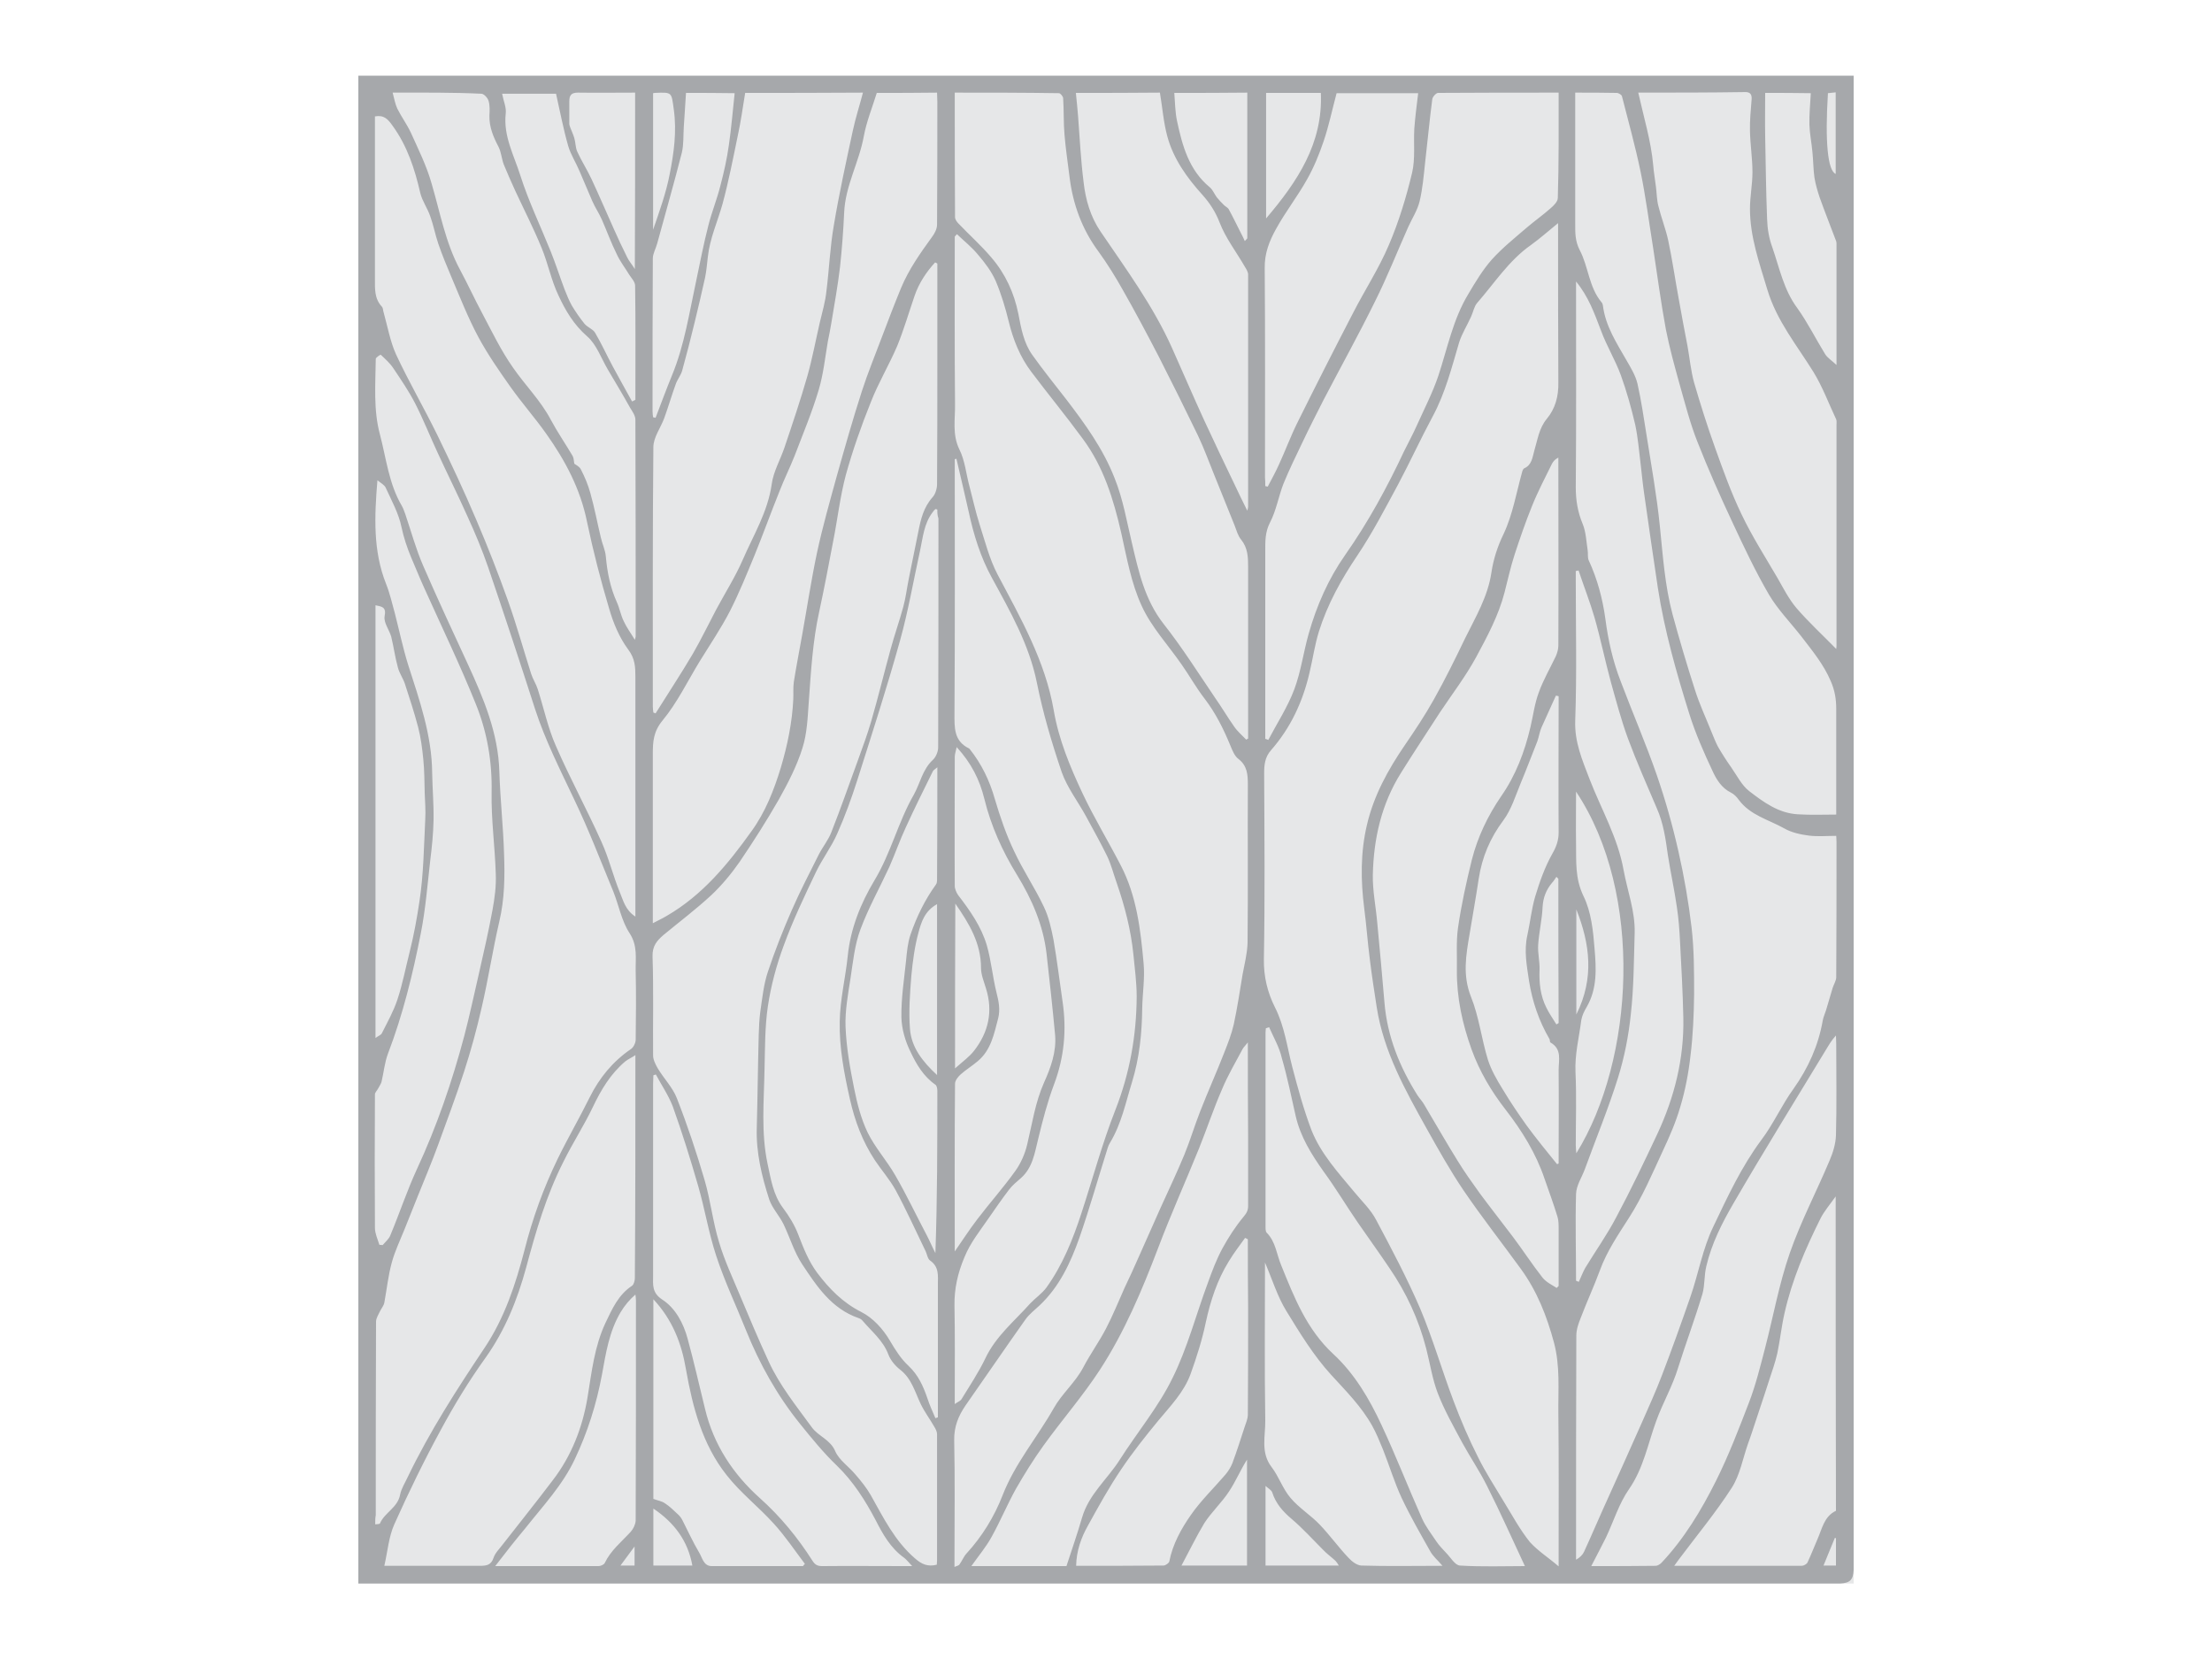
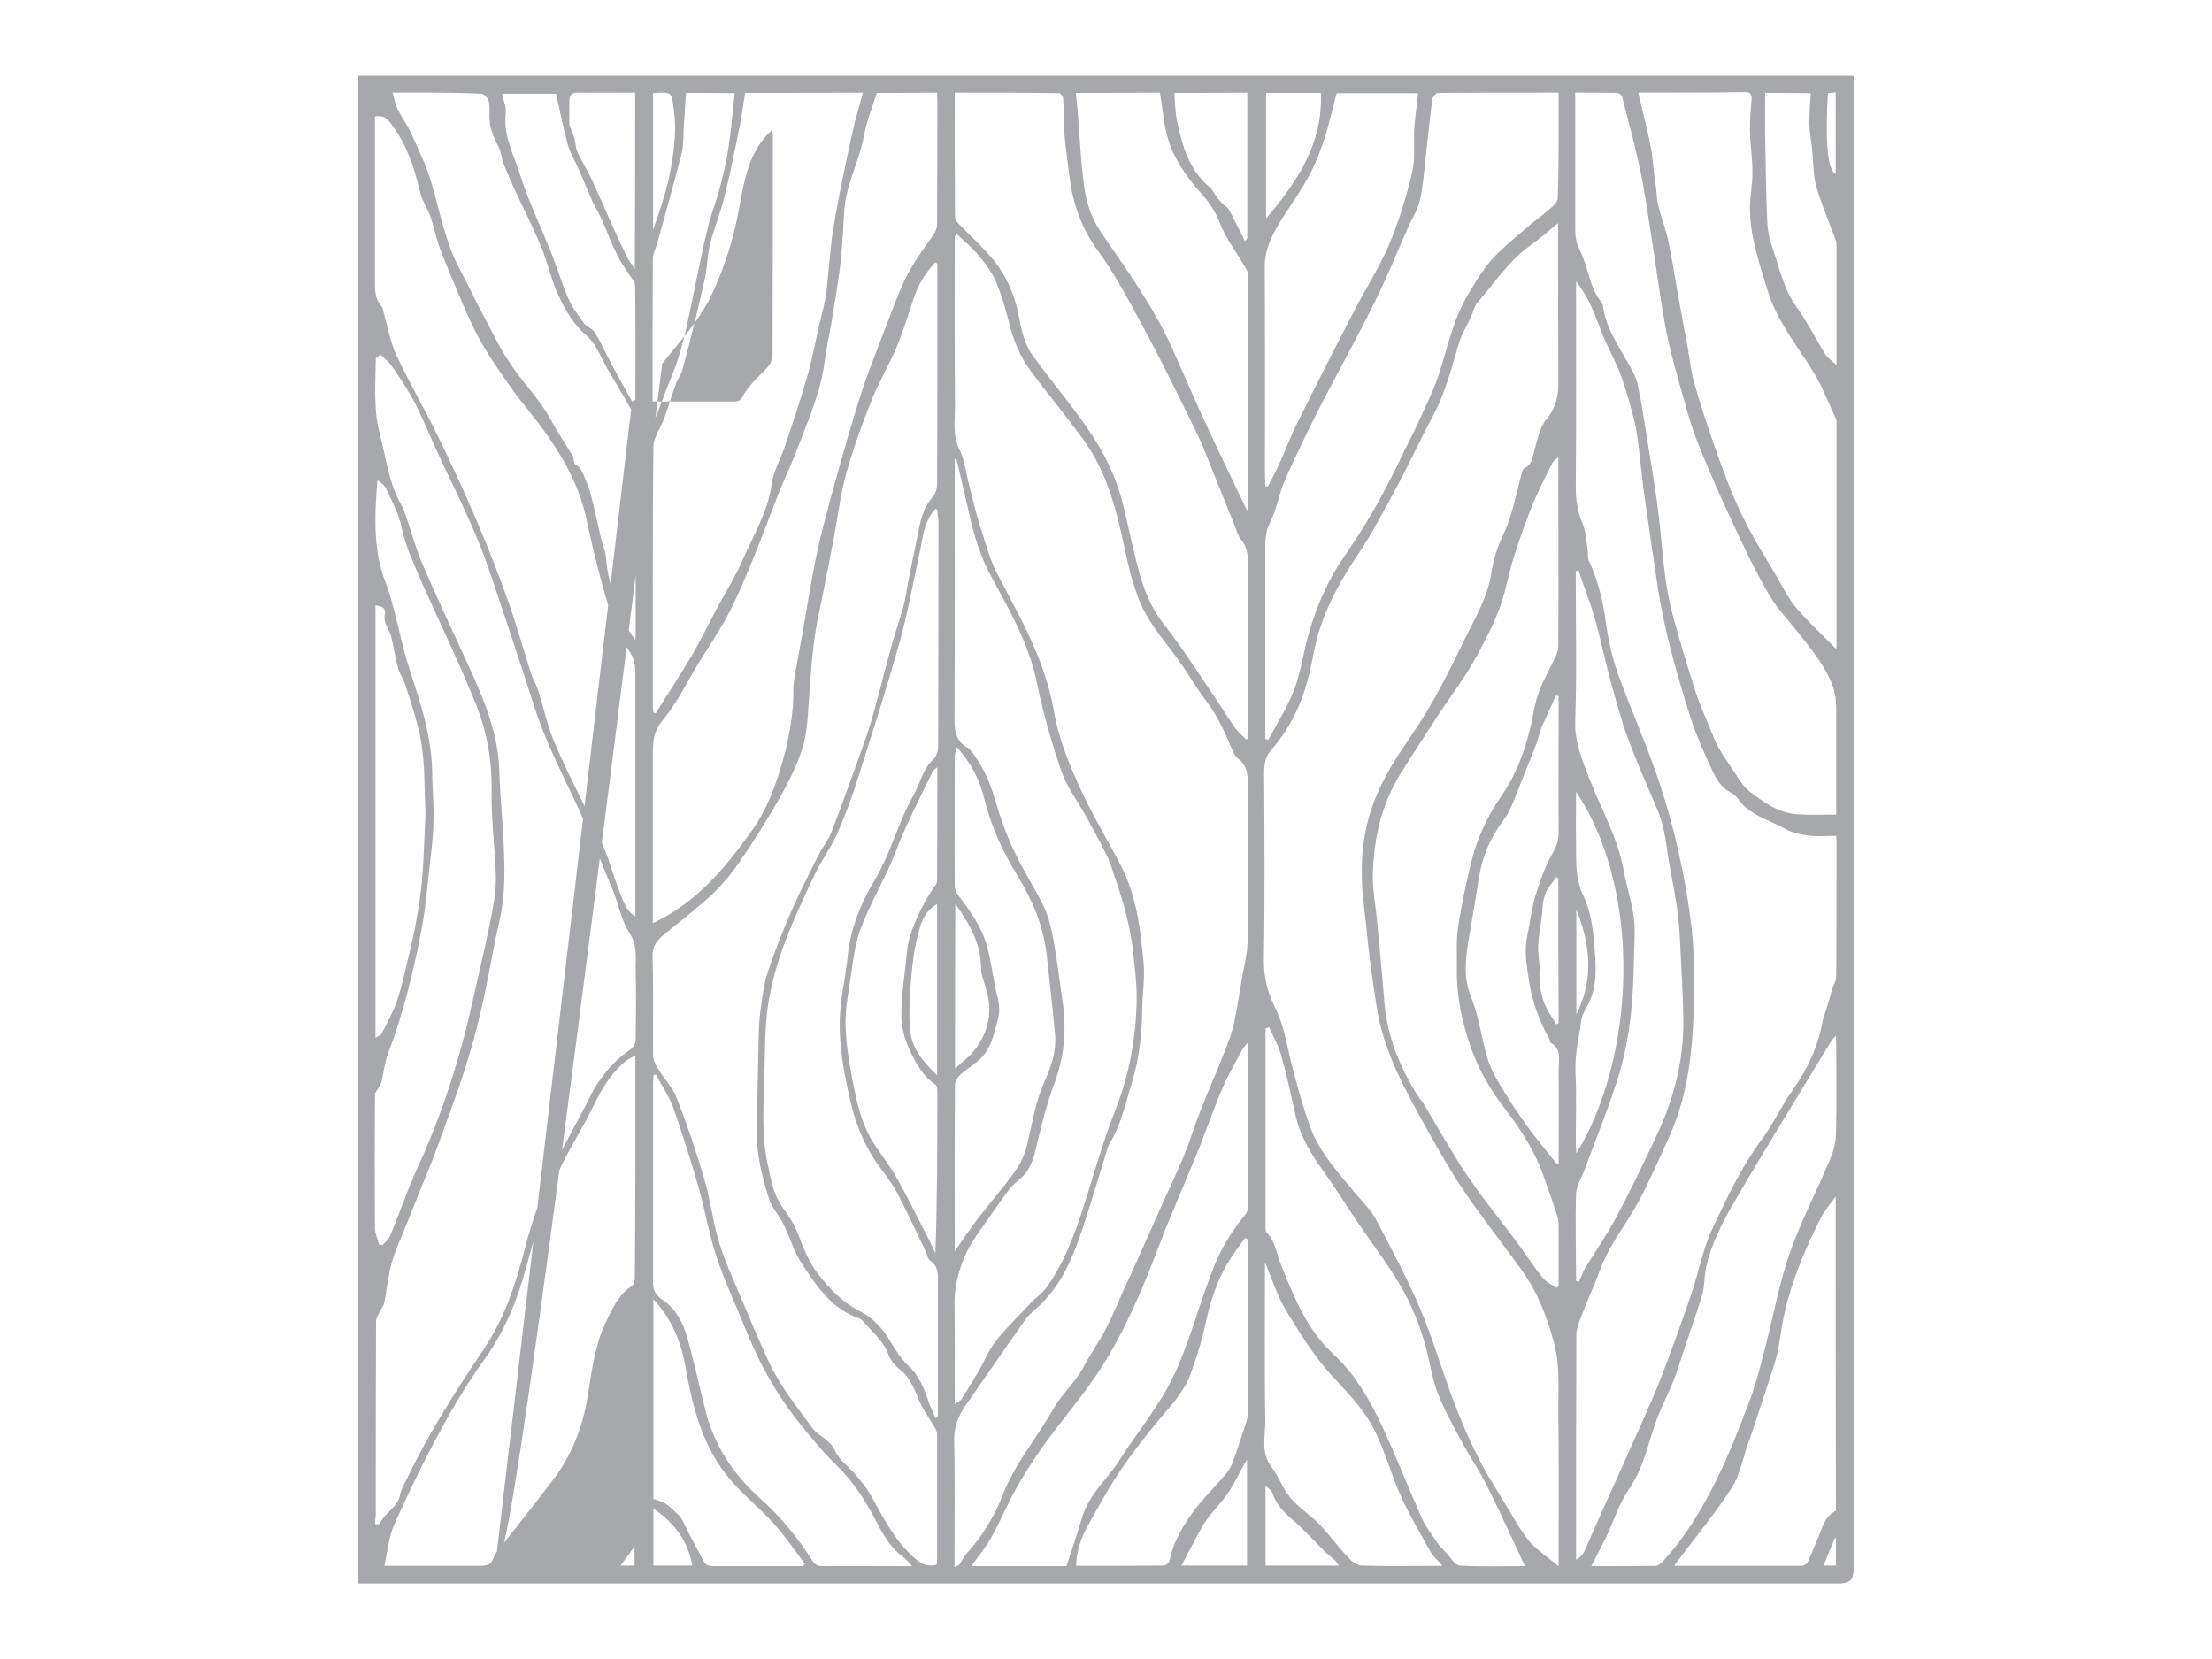
<svg xmlns="http://www.w3.org/2000/svg" version="1.1" baseProfile="tiny" id="Layer_1" x="0px" y="0px" viewBox="0 0 800 600" xml:space="preserve">
-   <rect x="129.6" y="27.4" fill="#E6E7E8" width="540.8" height="545.3" />
-   <path fill="#A6A8AB" d="M129.6,27.4c180.3,0,360.4,0,540.8,0c0,1.2,0,2.4,0,3.5c0,178.4,0,356.9,0,535.3c0,0.5,0,1,0,1.6  c-0.2,3.6-1.3,4.7-4.9,4.9c-0.7,0-1.5,0-2.2,0c-176.6,0-353.1,0-529.7,0c-1.2,0-2.5,0-4,0C129.6,390.9,129.6,209.2,129.6,27.4z   M563.7,566.5c0-1.5,0-2.4,0-3.3c0-17.4,0.1-34.7-0.1-52.1c-0.1-8.5,0.7-17-1.6-25.6c-2.6-9.6-6.1-18.5-11.9-26.5  c-6.9-9.5-14.2-18.8-20.8-28.5c-4.8-7.1-9-14.6-13.2-22.1c-7.8-14-15.7-28-18.2-44.2c-0.9-5.8-1.8-11.6-2.5-17.4  c-0.8-6.1-1.2-12.2-2-18.2c-1.3-10.2-1.4-20.3,1-30.4c2.5-10.6,7.6-19.8,13.6-28.6c3.7-5.4,7.3-10.8,10.5-16.5  c4.1-7.3,7.8-14.8,11.4-22.3c3.8-7.7,8.2-15,9.5-23.8c0.7-4.7,2.2-9.4,4.4-13.9c3.3-7,4.6-14.9,6.7-22.4c0.1-0.5,0.4-1.1,0.7-1.3  c2.8-1.2,3-3.9,3.7-6.4c1.2-4,1.7-8.1,4.5-11.5c3.1-3.7,4.3-8.2,4.2-13.2c-0.1-17.8-0.1-35.6-0.1-53.3c0-1.1,0-2.2,0-4.3  c-3.7,3-6.6,5.6-9.8,7.9c-8,5.6-13.2,13.8-19.5,21c-1.1,1.3-1.4,3.3-2.2,5c-1.4,3.1-3.3,6.1-4.3,9.3c-2.7,9.1-5,18.3-9.6,26.8  c-4.3,8-8.1,16.3-12.4,24.4c-4.7,8.7-9.3,17.6-14.8,25.8c-5.8,8.6-10.8,17.6-13.9,27.5c-1.5,4.8-2.2,9.9-3.4,14.9  c-2.4,10.4-6.8,19.9-13.9,28c-2.3,2.6-2.5,5.4-2.5,8.5c0.1,22.4,0.3,44.8-0.1,67.1c-0.1,6.3,1.3,12,4,17.4  c3.5,6.9,4.4,14.4,6.3,21.7c2,7.6,4.1,15.3,6.9,22.7c3.4,8.6,9.7,15.4,15.5,22.4c2.7,3.3,6,6.4,7.9,10.1c5.6,10.5,11.2,21.1,15.9,32  c4.6,10.9,7.9,22.4,12.1,33.5c2.6,6.9,5.5,13.7,8.8,20.2c2.7,5.5,6.1,10.7,9.2,15.9c3.1,5,5.9,10.3,9.6,14.9  C556.3,561,560,563.3,563.7,566.5z M346.1,84.7c-0.3,0.3-0.6,0.6-0.8,0.9c0,20.2-0.1,40.4,0.1,60.5c0.1,5.5-1.1,11,1.6,16.5  c2,4,2.4,8.8,3.6,13.2c1.2,4.5,2.2,9.2,3.6,13.6c2,6.2,3.6,12.7,6.6,18.4c8.3,15.7,17.2,31.2,20.3,49.1c1.8,10.6,5.9,20.4,10.4,30  c4.2,8.9,9.3,17.3,13.8,26c5.8,11.1,7.2,23.3,8.3,35.5c0.5,5.3-0.4,10.8-0.5,16.2c-0.1,9.1-1,18-3.7,26.8c-2.3,7.4-3.8,15-7.9,21.8  c-0.4,0.6-0.7,1.3-0.9,2c-3.4,10.8-6.5,21.7-10.2,32.4c-3.2,9-7.2,17.7-14.4,24.5c-1.8,1.7-3.8,3.2-5.2,5.2  c-7.3,10.3-14.4,20.7-21.6,31c-2.6,3.8-4.2,7.7-4.1,12.6c0.3,14,0.1,28,0.1,42c0,1.1,0,2.2,0,3.8c0.9-0.4,1.6-0.5,1.8-0.9  c0.9-1.2,1.5-2.8,2.5-3.9c5.7-6.2,10.1-13.4,13.1-21.1c4.5-11.6,12.5-20.9,18.5-31.5c2.9-5.2,7.8-9.3,10.7-14.8  c2.5-4.8,5.7-9.2,8.2-14c2.5-4.8,4.5-9.8,6.7-14.7c1.7-3.6,3.4-7.2,5-10.9c2.7-6,5.3-12,8-18c2.9-6.4,5.9-12.7,8.6-19.2  c2.1-5.1,3.7-10.5,5.7-15.6c2.8-7.2,6-14.3,8.8-21.5c1.3-3.3,2.6-6.6,3.4-10.1c1.3-6,2.2-12.1,3.2-18.1c0.7-3.8,1.7-7.6,1.8-11.5  c0.2-19,0-38.1,0.1-57.1c0-3.7-0.2-6.9-3.5-9.4c-1.3-1-2.1-3-2.8-4.7c-2.5-6.1-5.4-11.9-9.4-17.1c-3-3.9-5.4-8.2-8.2-12.2  c-4.9-7.1-11-13.6-14.5-21.3c-3.8-8.2-5.4-17.5-7.4-26.4c-2.8-12.2-6.4-23.9-13.9-34c-6-8.2-12.5-16.1-18.6-24.2  c-4.1-5.4-6.6-11.7-8.2-18.3c-1.2-4.9-2.7-9.9-4.7-14.6c-1.5-3.4-3.9-6.6-6.4-9.5C351.5,89.4,348.7,87.2,346.1,84.7z M135.7,551.3  c0.9-0.1,1.6-0.1,1.7-0.3c1.7-4,6.4-5.7,7.3-10.4c0.4-2.2,1.8-4.3,2.8-6.5c7.9-16.4,17.7-31.6,27.8-46.7c7.2-10.8,11.2-23,14.4-35.3  c2.9-11.5,6.9-22.5,12-33c3.7-7.6,7.9-14.8,11.6-22.3c3.5-7,8.3-12.9,14.9-17.4c0.9-0.6,1.6-2.1,1.7-3.1c0.1-8.4,0.2-16.7,0-25.1  c-0.1-4.6,0.8-9.1-2.2-13.7c-2.9-4.4-3.9-10.1-5.9-15.1c-4.6-11.1-8.9-22.4-14.1-33.2c-5.1-10.8-10.5-21.4-14.2-32.8  c-5.5-17.1-11.1-34.1-16.9-51.1c-2.2-6.4-4.8-12.6-7.6-18.7c-3.4-7.6-7.1-15-10.6-22.6c-2.8-6-5.2-12.1-8.2-18  c-2.3-4.5-5.2-8.7-8-12.9c-1.2-1.8-2.9-3.3-4.5-4.8c-0.1-0.1-1.8,1-1.8,1.5c-0.1,9.1-0.9,18.4,1.5,27.3c2.3,8.7,3.2,17.8,7.9,25.8  c0.6,1,0.9,2.1,1.3,3.1c2.1,6.2,3.8,12.5,6.4,18.5c5.2,12,10.7,23.8,16.2,35.7c5.7,12.4,11,24.9,11.4,38.9  c0.3,9.9,1.4,19.8,1.7,29.7c0.3,8.2,0.2,16.3-1.7,24.4c-2.4,10.3-4,20.9-6.4,31.2c-1.8,7.9-3.9,15.6-6.4,23.3  c-2.9,8.9-6.2,17.7-9.4,26.5c-2.2,6-4.7,12-7.1,17.9c-1.7,4.2-3.3,8.3-5,12.5c-1.6,4-3.5,7.9-4.6,12c-1.3,4.7-1.8,9.6-2.7,14.5  c-0.2,1.1-1,2-1.5,3c-0.6,1.3-1.5,2.6-1.5,3.9c-0.1,23.3-0.1,46.6-0.1,70C135.7,549,135.7,550,135.7,551.3z M339,95.3  c-0.3-0.1-0.5-0.3-0.8-0.4c-3.2,3.5-5.8,7.4-7.4,12c-2.1,6.1-3.9,12.3-6.3,18.2c-2.9,6.8-6.8,13.3-9.5,20.2  c-3.5,8.7-6.6,17.5-9.1,26.5c-2.1,7.9-3,16.1-4.6,24.1c-1.6,8.4-3.2,16.9-5,25.2c-2.4,10.8-3,21.8-3.8,32.8  c-0.4,5.6-0.6,11.4-2.3,16.7c-2,6.4-5.2,12.6-8.5,18.5c-4.4,7.7-9.2,15.2-14.2,22.6c-3,4.3-6.4,8.4-10.2,12  c-5.5,5.1-11.6,9.7-17.4,14.5c-2.3,2-4,3.9-3.9,7.7c0.4,11.9,0.1,23.8,0.2,35.8c0,1.6,0.9,3.3,1.7,4.7c2.2,3.7,5.4,6.9,6.9,10.8  c3.8,9.7,7.1,19.6,10,29.5c2.2,7.5,3,15.3,5.3,22.7c1.9,6.4,4.8,12.6,7.4,18.8c3.4,8.1,6.8,16.2,10.5,24.2c4,8.7,10,16.1,15.6,23.8  c2.4,3.3,6.7,4.4,8.5,8.7c1.4,3.2,4.9,5.5,7.3,8.4c2,2.3,4,4.8,5.5,7.4c4.6,8.2,8.7,16.6,16,22.9c2.5,2.2,4.7,3.1,7.9,2.3  c0-0.5,0.1-1,0.1-1.4c0-15.3,0-30.5,0-45.8c0-0.9-0.5-1.9-1-2.7c-1.6-2.8-3.5-5.3-4.9-8.2c-2.1-4.4-3.3-9.2-7.4-12.4  c-1.8-1.4-3.5-3.4-4.3-5.5c-1.9-5.1-6-8.3-9.3-12.2c-0.4-0.5-0.9-0.8-1.5-1c-9.8-3.4-15.1-11.5-20.4-19.5c-2.9-4.4-4.4-9.6-6.7-14.4  c-1.5-3.1-4.1-5.8-5.2-9c-2.7-8.4-4.8-17-4.5-26c0.3-11.2,0.4-22.3,0.7-33.5c0.1-2.9,0.2-5.8,0.6-8.6c0.7-4.8,1.2-9.7,2.7-14.2  c2.5-7.5,5.4-14.9,8.6-22.2c3-6.9,6.5-13.6,9.9-20.4c1.4-2.7,3.4-5.1,4.5-8c3.4-8.6,6.4-17.3,9.6-26c1.7-4.7,3.4-9.3,4.8-14.1  c2.5-8.6,4.6-17.3,7-26c1.4-5.2,3.2-10.2,4.6-15.4c0.9-3.3,1.3-6.8,2-10.2c1.1-5.6,2.3-11.2,3.4-16.8c0.9-4.6,1.9-8.9,5.2-12.6  c1-1.1,1.6-3.1,1.6-4.7c0.1-14.3,0.1-28.7,0.1-43C339,119.8,339,107.5,339,95.3z M570,101.8c0,1.7,0,2.8,0,3.9  c0,23.5,0.1,47.1-0.1,70.6c0,4.6,0.7,8.9,2.5,13.2c1.2,2.9,1.3,6.3,1.8,9.5c0.2,1.2-0.1,2.7,0.4,3.7c3.1,6.7,5,13.8,6,21.1  c1,7.7,2.7,15.3,5.5,22.5c4.3,11.4,9.1,22.5,13.1,34c3.1,9,5.7,18.2,7.8,27.5c2.1,9.2,3.7,18.5,4.8,27.8c0.9,7.9,0.9,16,0.9,24  c-0.1,7.4-0.4,14.8-1.3,22.1c-0.7,6.3-1.9,12.6-3.7,18.6c-1.6,5.5-3.9,10.8-6.3,15.9c-3.8,8.2-7.4,16.7-12.3,24.3  c-3.9,6.1-8,12.1-10.5,19c-2.1,5.7-4.7,11.3-6.9,17.1c-0.8,2-1.6,4.2-1.6,6.4c-0.1,25.9-0.1,51.9-0.1,77.8c0,1.1,0,2.2,0,3.3  c1.4-0.8,2.4-1.8,2.9-2.9c2.4-5.2,4.6-10.4,6.9-15.5c4.7-10.4,9.4-20.8,14-31.2c2.5-5.7,5.1-11.4,7.3-17.2c3.6-9.4,7-18.9,10.3-28.4  c2.9-8.4,4.4-17.4,8.3-25.4c5.1-10.7,10.1-21.5,17.3-31.2c4.4-5.8,7.4-12.7,11.7-18.6c5.3-7.5,8.9-15.5,10.5-24.5  c0.2-1.3,0.8-2.5,1.2-3.8c0.8-2.7,1.6-5.4,2.4-8.1c0.4-1.3,1.3-2.6,1.3-3.9c0.1-16.3,0.1-32.6,0.1-48.9c0-0.9-0.1-1.8-0.1-2.2  c-3.5,0-6.7,0.3-9.9-0.1c-3.1-0.4-6.3-1.1-8.9-2.6c-5.7-3.2-12.3-4.7-16.5-10.4c-0.7-1-1.7-2-2.7-2.5c-3.5-1.7-5.4-4.9-6.8-8  c-3.1-6.6-6.1-13.4-8.3-20.4c-4.7-15-9-30.1-11.4-45.6c-1.7-11.5-3.4-22.9-5-34.4c-0.5-3.4-0.8-6.7-1.2-10.1c-0.6-4.9-1-9.9-2-14.6  c-1.4-6-3.1-12.1-5.2-17.9c-2-5.5-5.2-10.7-7.2-16.2C576.6,113.2,574.5,107.3,570,101.8z M345.3,33.5c0,15.3,0,30.1,0.1,45  c0,0.8,0.6,1.7,1.2,2.3c4,4.2,8.3,8,12,12.4c5,5.8,8.2,12.8,9.7,20.3c1,5.2,1.9,10.4,5,14.8c3.9,5.5,8.2,10.8,12.3,16.1  c6.8,8.9,13.3,17.8,17.5,28.5c3.1,7.7,4.4,15.7,6.3,23.6c2.4,10.2,4.6,20.4,11.4,29.1c6.7,8.5,12.5,17.7,18.6,26.7  c2.4,3.4,4.5,7,6.9,10.4c1.2,1.8,2.9,3.2,4.4,4.8c0.2-0.1,0.5-0.3,0.7-0.4c0-1.1,0-2.2,0-3.3c0-19.6,0-39.1,0-58.7  c0-3.6-0.1-6.9-2.5-9.9c-1.2-1.4-1.7-3.4-2.4-5.2c-2.5-6.2-5-12.4-7.5-18.6c-1.9-4.7-3.6-9.4-5.8-14c-4.6-9.5-9.3-19-14.1-28.4  c-4.2-8.1-8.5-16.2-13-24.1c-2.7-4.8-5.6-9.5-8.8-13.9c-6-8.1-9.3-17.2-10.5-27.1c-0.6-5-1.4-10.1-1.8-15.1  c-0.4-4.4-0.2-8.9-0.5-13.3c0-0.6-1-1.8-1.5-1.8C370.5,33.5,358.1,33.5,345.3,33.5z M317.1,33.6c-1.6,5.2-3.7,10.3-4.7,15.7  c-1.7,9.4-6.7,17.9-7.1,27.6c-0.3,6.6-0.8,13.2-1.5,19.7c-0.8,6.7-2,13.4-3.1,20c-0.4,2.3-0.8,4.6-1.3,6.9c-1,5.8-1.6,11.8-3.3,17.5  c-2.4,8.1-5.7,15.9-8.7,23.8c-1.7,4.3-3.8,8.5-5.5,12.9c-3.1,7.7-5.9,15.5-9,23.1c-2.8,6.8-5.6,13.7-8.9,20.2  c-3.2,6.2-7.2,12.1-10.9,18.1c-4.4,7.2-8.2,15.1-13.5,21.5c-3.3,4-3.5,7.7-3.5,12c0,19.2,0,38.5,0,57.7c0,1.1,0,2.2,0,3.6  c1.9-1,3.6-1.8,5.1-2.7c12.9-7.5,22.1-18.7,30.6-30.6c5-6.9,8.1-14.8,10.6-23c2.4-8.1,4.1-16.3,4.5-24.7c0.1-2.1-0.1-4.2,0.2-6.3  c0.9-5.7,2-11.3,3-16.9c1.8-10,3.3-20,5.4-29.9c2-9.3,4.6-18.4,7.1-27.5c2.9-10.3,5.8-20.6,9.1-30.8c2.2-6.8,4.9-13.3,7.4-20  c2.2-5.8,4.4-11.6,6.8-17.4c2.8-6.7,6.9-12.5,11.1-18.3c1-1.3,1.9-3,1.9-4.6c0.1-14.8,0.1-29.7,0.1-44.5c0-1-0.1-2-0.1-3.2  C331.6,33.6,324.5,33.6,317.1,33.6z M269.5,33.6c-0.9,5.5-1.6,10.6-2.7,15.6c-1.7,8.2-3.3,16.5-5.5,24.6c-1.8,6.4-4.6,12.5-5.3,19.1  c-0.3,2.5-0.5,5.1-1,7.5c-1.2,5.5-2.5,10.9-3.8,16.3c-1.4,5.8-2.9,11.6-4.5,17.4c-0.5,1.7-1.7,3.1-2.3,4.8  c-1.5,4.1-2.7,8.3-4.2,12.4c-1.3,3.5-3.9,6.9-3.9,10.4c-0.3,31.3-0.2,62.5-0.2,93.8c0,0.7,0.1,1.5,0.2,2.2c0.3,0.1,0.5,0.2,0.8,0.3  c4.5-7.2,9.2-14.3,13.5-21.6c3-5.2,5.6-10.6,8.4-15.9c3.2-6,6.9-11.8,9.6-18c3.9-9,9.1-17.4,10.5-27.4c0.6-4.5,3.1-8.8,4.6-13.2  c2.9-8.6,5.8-17.2,8.3-25.9c1.8-6.4,3-12.9,4.5-19.4c0.9-3.8,2-7.5,2.4-11.4c1-8,1.3-16,2.7-23.9c1.9-11.4,4.4-22.7,6.8-33.9  c1-4.7,2.5-9.3,3.7-13.9C297.7,33.6,283.4,33.6,269.5,33.6z M345.9,165.9c-0.2,0.1-0.4,0.1-0.6,0.2c0,30.6,0.1,61.3-0.1,91.9  c0,5.1-0.3,10,5.3,12.7c0.1,0,0.1,0.2,0.2,0.2c4.3,5.4,7.2,11.4,9.1,18.1c1.9,6.4,4.1,12.9,7,18.9c3.2,6.9,7.5,13.2,10.7,20  c1.8,3.7,2.7,7.9,3.5,11.9c1.3,7.5,2.2,15,3.3,22.5c1.5,10.2,0.6,20.1-3.1,29.9c-2.4,6.4-4.1,13-5.7,19.6c-1.3,5.2-2,10.5-6.3,14.3  c-1.5,1.3-3.1,2.6-4.3,4.2c-2.6,3.4-5,6.9-7.5,10.5c-3.1,4.5-6.5,8.7-8.6,13.9c-2.4,5.7-3.7,11.3-3.6,17.5  c0.2,10.9,0.1,21.7,0.1,32.6c0,0.9,0,1.7,0,3c1.1-0.8,2-1.1,2.4-1.7c3-4.9,6.2-9.7,8.7-14.9c3.8-8,10.5-13.4,16.2-19.8  c1.9-2,4.3-3.6,5.9-5.8c5.8-8.1,9.5-17.3,12.6-26.8c4.1-12.5,7.5-25.2,12.3-37.4c5.2-13.3,7.6-26.8,7.7-40.9  c0-5.1-0.7-10.3-1.2-15.4c-0.9-8.8-3.1-17.3-6-25.7c-1.2-3.3-2-6.7-3.5-9.8c-2.4-4.9-5.1-9.7-7.7-14.5c-2.9-5.3-6.7-10.2-8.7-15.8  c-3.6-10.6-6.8-21.4-9-32.4c-2.8-13.8-9.6-25.7-16.2-37.8c-4.2-7.6-6.7-15.8-8.5-24.2C348.9,178.7,347.4,172.3,345.9,165.9z   M229.8,331.5c0-1.8,0-2.8,0-3.9c0-27.6,0-55.2,0-82.8c0-3.5-0.1-6.6-2.6-9.9c-3.2-4.3-5.4-9.6-6.9-14.8c-3.1-10.4-5.8-20.9-8-31.4  c-2.4-11.9-7.9-22.2-14.8-31.9c-4.1-5.8-8.8-11.1-12.9-16.9c-4.1-5.8-8.2-11.7-11.6-18c-3.7-6.9-6.6-14.3-9.7-21.6  c-1.7-4-3.4-8.1-4.8-12.2c-1.1-3.2-1.7-6.6-2.9-9.9c-1-2.9-2.9-5.5-3.6-8.4c-2-8.7-4.7-17-10-24.3c-1.7-2.4-3.1-4-6.4-3.4  c0,1.1,0,2.2,0,3.4c0,18.5,0,37,0,55.5c0,3.5-0.2,7,2.5,9.9c0.5,0.5,0.4,1.5,0.7,2.3c1.4,5,2.3,10.2,4.4,14.9  c4.6,9.9,10.2,19.5,15,29.3c4.9,10.1,9.7,20.3,14.1,30.7c4.1,9.6,7.9,19.3,11.4,29.1c3.1,8.7,5.6,17.7,8.4,26.5  c0.6,1.9,1.8,3.7,2.4,5.6c2.2,6.9,3.7,14.1,6.6,20.6c5.1,11.7,11.2,22.9,16.4,34.5c2.7,5.9,4.2,12.3,6.7,18.4  C225.4,325.6,226.1,329.1,229.8,331.5z M563,465.8c0.2-0.2,0.5-0.5,0.7-0.7c0-6.9,0-13.8,0-20.7c0-1.4,0-3-0.4-4.3  c-1.4-4.6-3.1-9.2-4.7-13.8c-3.1-9.2-8.2-17.4-14.1-25c-5.2-6.7-9.4-13.8-12.3-21.8c-3.3-9.2-5.4-18.7-5.3-28.6  c0.1-5.1-0.3-10.3,0.4-15.3c1.2-8.3,3-16.5,5-24.6c2.1-8.3,5.8-16,10.6-23c5.3-7.6,8.5-16.1,10.6-25c1-4.2,1.5-8.5,3-12.5  c1.6-4.5,4.1-8.8,6.2-13.2c0.5-1.2,0.9-2.5,0.9-3.8c0.1-21.7,0-43.3,0-65c0-1,0-2,0-3c-1.2,0.6-1.8,1.3-2.3,2.2  c-2.5,5.1-5.2,10.2-7.3,15.5c-2.3,5.7-4.3,11.5-6.2,17.3c-1.5,4.6-2.5,9.3-3.7,13.9c-2.1,8.1-6.2,15.8-10.2,23.2  c-3.8,7-8.7,13.4-13.1,20c-4.7,7.3-9.5,14.5-14.1,21.9c-7.1,11.3-9.9,23.8-10.2,36.9c-0.1,5.8,1.1,11.5,1.6,17.3  c0.9,9.6,1.8,19.2,2.6,28.8c1,12.3,5.5,23.4,12,33.7c0.8,1.2,1.8,2.2,2.5,3.5c4,6.7,7.8,13.4,11.9,20c2.5,4.1,5.3,8,8.1,11.9  c4,5.4,8.1,10.6,12.1,15.9c3.6,4.8,6.9,9.9,10.6,14.6C559.3,463.8,561.3,464.7,563,465.8z M339,184.3c-0.2-0.1-0.5-0.2-0.7-0.2  c-0.4,0.4-0.8,0.8-1.1,1.3c-3,4-3.4,8.8-4.4,13.5c-2.4,10.9-4.3,22-7.3,32.8c-4.7,16.9-10.1,33.6-15.4,50.3  c-2.1,6.6-4.5,13.2-7.3,19.5c-2.1,4.8-5.4,9.1-7.7,13.9c-4.2,8.8-8.4,17.6-11.7,26.7c-2.6,7-4.6,14.5-5.7,21.9  c-1.1,7.5-1,15.2-1.2,22.8c-0.2,11.4-1.3,22.8,1.1,34.1c1.2,5.5,2,11.2,5.6,16c2.2,2.9,4.2,6.2,5.5,9.6c1.9,4.9,3.7,9.6,6.9,13.9  c4.4,5.8,9.2,10.7,15.9,14.1c4.2,2.1,7.9,6.2,10.3,10.3c2,3.4,4,6.6,6.8,9.2c3.5,3.3,5.3,7.3,6.8,11.7c0.8,2.5,1.9,4.8,2.9,7.2  c0.3-0.1,0.6-0.2,0.9-0.3c0-16,0-32,0-48c0-3.2,0.5-6.4-2.8-8.7c-0.9-0.6-1.1-2.2-1.6-3.3c-3.6-7.4-7-15-10.9-22.2  c-2.1-3.8-5.1-7.2-7.5-10.8c-4.4-6.7-7.2-14-9-22c-2.1-9.3-3.9-18.7-3.7-28.1c0.1-8,2.1-15.9,2.9-23.8c1-9.9,4.7-19,9.6-27.2  c6-9.9,8.6-21.2,14.3-31.1c2.3-4.1,3.1-9.1,6.9-12.6c1.1-1,1.9-3,1.9-4.5c0.1-27.6,0.1-55.2,0.1-82.8C339,186.4,339,185.4,339,184.3  z M563.7,33.5c-14.8,0-29.2,0-43.6,0.1c-0.7,0-2,1.4-2.1,2.3c-1,7.6-1.7,15.3-2.6,23c-0.5,4.7-0.9,9.4-2,14  c-0.8,3.2-2.7,6.1-4.1,9.2c-4,9-7.6,18.1-12,26.9c-5.9,12-12.4,23.7-18.6,35.6c-2.7,5.3-5.4,10.6-7.9,15.9  c-2.3,4.8-4.6,9.5-6.6,14.4c-1.8,4.6-2.6,9.7-4.9,14.1c-1.8,3.5-1.7,6.8-1.7,10.3c0,21.5,0,43.1,0,64.6c0,1.1,0,2.2,0,3.3  c0.4,0.1,0.8,0.3,1.1,0.4c3.2-6.1,7-11.9,9.4-18.3c2.4-6.4,3.3-13.4,5.2-20.1c2.9-10.2,7.1-19.8,13.2-28.5  c8.3-11.8,15.2-24.5,21.3-37.5c1.5-3.1,3.2-6.1,4.6-9.3c2.7-6,5.7-11.8,7.8-18c3.3-10,5.3-20.4,10.8-29.5c2.6-4.4,5.3-8.9,8.6-12.6  c3.8-4.2,8.3-7.8,12.6-11.5c2.8-2.4,5.8-4.5,8.5-6.9c1.2-1,2.7-2.5,2.7-3.8C563.8,59,563.7,46.5,563.7,33.5z M664.1,294.6  c0-0.8,0-1.9,0-3.1c0-11.7,0-23.4,0-35.1c0-3.5-0.5-6.7-2-10.1c-2.6-6.1-6.7-11-10.6-16.1c-3.9-5-8.5-9.7-11.7-15.1  c-4.9-8.4-9.1-17.3-13.2-26.1c-4.5-9.6-8.8-19.3-12.7-29.2c-2.7-6.8-4.5-14-6.5-21c-1.8-6.5-3.6-13-4.9-19.6  c-1.8-9.7-3.1-19.6-4.6-29.4c-1.5-9.3-2.7-18.7-4.6-27.9c-1.9-9.1-4.4-18.1-6.7-27.1c-0.1-0.5-1.2-1.2-1.9-1.2  c-4.9-0.1-9.8-0.1-15-0.1c0,1.4,0,2.5,0,3.7c0,14.5,0,29.1,0,43.6c0,3.2-0.1,6.3,1.6,9.6c3.2,6,3.3,13.4,7.9,18.9  c0.3,0.3,0.4,0.7,0.5,1.1c0.9,7.5,5,13.7,8.6,20c1.5,2.6,3.2,5.4,3.9,8.3c1.4,6.2,2.3,12.5,3.3,18.7c1.7,10.9,3.7,21.8,4.8,32.8  c1.1,10.7,1.8,21.5,4.6,32c2.5,9.2,5.2,18.3,8.1,27.3c1.6,5.1,3.9,10,5.9,15c0.8,1.9,1.5,3.8,2.4,5.5c1.5,2.6,3.1,5.1,4.8,7.5  c2.1,3,3.8,6.5,6.5,8.6c5.2,4,10.6,8,17.6,8.4C654.9,294.8,659.3,294.6,664.1,294.6z M592.5,33.5c2,9,4.6,17.4,5.4,26.2  c0.2,2.7,0.7,5.3,1,7.9c0.3,2.4,0.3,4.8,0.9,7c1,4.1,2.6,8.1,3.5,12.2c1.5,7,2.5,14.1,3.8,21.1c1,5.7,2.1,11.5,3.2,17.2  c0.8,4.4,1.2,9,2.4,13.3c2.3,7.9,4.8,15.8,7.6,23.6c2.9,8.1,5.8,16.2,9.5,23.9c3.8,8,8.6,15.5,13.1,23.2c2.1,3.7,4.1,7.6,6.8,10.8  c4.4,5.1,9.4,9.7,14.4,14.8c0.1-0.7,0.1-1.2,0.1-1.7c0-26.5,0-52.9,0-79.4c0-0.6,0.1-1.3-0.1-1.9c-2.7-5.7-4.9-11.7-8.2-17.1  c-6-9.7-13.3-18.5-16.7-29.8c-2.9-9.7-6.3-19.1-6.3-29.3c0-4.4,0.9-8.8,0.9-13.2c0-5-0.8-10-0.9-14.9c-0.1-3.8,0.3-7.7,0.6-11.5  c0.1-1.6-0.4-2.6-2.2-2.6C618.4,33.5,605.6,33.5,592.5,33.5z M229.8,381.6c-1.5,1-2.7,1.5-3.7,2.3c-5.3,4.5-8.7,10.2-11.7,16.5  c-3.2,6.7-7.3,13-10.6,19.7c-6.2,12.2-10,25.2-13.5,38.3c-3.2,11.7-7.6,22.7-14.8,32.8c-5.9,8.2-11.2,16.9-16,25.8  c-6.1,11.2-11.7,22.7-16.9,34.3c-2,4.5-2.4,9.7-3.6,15c11.9,0,23.2,0,34.5,0c2.4,0,4.1-0.2,5-2.9c0.6-1.8,2.1-3.2,3.3-4.8  c6-7.7,12.1-15.3,18-23.1c6.9-8.9,10.9-19.3,12.7-30.2c1.5-9.2,2.5-18.4,6.5-26.9c2.4-5,4.6-10.1,9.6-13.4c0.6-0.4,1-1.8,1-2.7  C229.8,435.8,229.8,409.2,229.8,381.6z M136.5,173.7c-1.1,13.2-1.6,25.5,3.1,37.4c1.4,3.5,2.2,7.1,3.2,10.7  c1.6,6.2,2.9,12.5,4.8,18.6c4.1,12.8,8.6,25.5,8.7,39.2c0.1,5.7,0.6,11.4,0.5,17.1c-0.1,4.8-0.6,9.7-1.2,14.5  c-1,8.8-1.7,17.7-3.4,26.3c-2.9,14.8-6.5,29.5-11.9,43.6c-1.2,3.2-1.5,6.7-2.3,10.1c-0.2,0.8-0.8,1.6-1.2,2.4  c-0.4,0.8-1.2,1.5-1.2,2.2c-0.1,16.1-0.1,32.2,0,48.3c0,2,1,4.1,1.6,6.1c0.4,0,0.8,0.1,1.2,0.1c1-1.2,2.3-2.2,2.8-3.6  c3.3-7.9,6-16.1,9.6-23.9c7.2-15.5,12.7-31.6,17.1-48.1c2-7.6,3.6-15.3,5.4-23c1.7-7.5,3.4-14.9,4.8-22.5c0.8-4.3,1.4-8.8,1.2-13.2  c-0.3-9.9-1.7-19.8-1.5-29.6c0.2-11-1.6-21.5-5.6-31.5c-5.7-14.2-12.4-28.1-18.7-42.1c-1.7-3.7-3.2-7.5-4.8-11.2  c-1.5-3.6-2.7-7.2-3.5-11c-1-4.9-3.6-9.6-5.7-14.2C139.1,175.4,137.6,174.6,136.5,173.7z M459,371.5c-0.4,0.1-0.8,0.3-1.2,0.4  c0,0.5-0.1,1-0.1,1.5c0,23.4,0,46.9,0,70.3c0,0.7,0,1.7,0.4,2.1c3.3,3.3,3.6,7.9,5.3,11.9c4.7,11.6,9.2,23.1,18.8,32  c7.7,7.1,13.1,16.3,17.5,25.8c5.2,11.1,9.6,22.5,14.6,33.7c1.3,2.9,3.4,5.6,5.2,8.3c1,1.5,2.3,2.8,3.5,4.1c1.6,1.6,3.2,4.5,5,4.6  c8,0.5,16,0.2,23.5,0.2c-4.6-9.8-8.9-19.5-13.7-29c-2.7-5.4-6.1-10.4-9-15.7c-3.1-5.8-6.4-11.6-8.8-17.8c-2-5.2-2.8-10.8-4.2-16.2  c-2.7-10.5-7.2-20.2-13.3-29.1c-3.7-5.5-7.6-10.9-11.4-16.4c-4.2-6.1-8-12.5-12.4-18.5c-4.4-6.2-8.4-12.6-10.1-20.1  c-1.6-7-3-14-5-20.9C462.7,378.7,460.6,375.2,459,371.5z M142,33.5c0.6,2.2,0.9,4.1,1.7,5.8c1.5,3,3.5,5.7,4.9,8.7  c2.7,6,5.7,12,7.5,18.4c3.1,10.5,5,21.4,10.3,31.2c2.8,5.2,5.2,10.5,8,15.7c3.5,6.6,6.8,13.5,11.1,19.6c4.4,6.4,10,11.9,13.7,18.9  c2.4,4.5,5.3,8.7,7.9,13.1c0.4,0.7,0.4,1.6,0.6,2.8c0.5,0.4,1.9,1,2.4,2.1c1.4,2.7,2.6,5.6,3.4,8.5c1.5,5.3,2.5,10.7,3.8,16.1  c0.5,2.3,1.6,4.5,1.8,6.8c0.5,5.7,1.6,11.3,4,16.6c1,2.2,1.4,4.7,2.5,6.9c1,2.2,2.5,4.2,4,6.7c0.2-0.8,0.3-1,0.3-1.2  c0-26.1,0-52.3-0.1-78.4c0-1.5-1.1-3-1.9-4.3c-2.6-4.7-5.4-9.3-8.1-13.9c-2.4-4.1-4.1-9.1-7.5-12c-4.8-4.2-7.8-9.3-10.3-14.7  c-2.6-5.4-3.8-11.6-6.1-17.2c-2.9-7.1-6.4-13.9-9.6-20.8c-1.4-3.1-2.8-6.2-4.1-9.4c-0.8-2.1-0.9-4.4-1.9-6.4  c-1.9-3.6-3.4-7.2-3.3-11.3c0.1-1.8,0.2-3.6-0.3-5.3c-0.3-1.1-1.7-2.6-2.6-2.6C163.8,33.4,153.3,33.5,142,33.5z M575.5,566.4  c8.3,0,15.8,0,23.3-0.1c0.7,0,1.6-0.6,2.1-1.1c8.2-8.7,14.4-19,19.7-29.6c4.6-9.2,8.3-18.9,12-28.5c2.4-6.3,4-12.8,5.7-19.3  c3-11.5,5.1-23.4,9-34.6c4-11.5,9.7-22.3,14.4-33.5c1.2-2.8,2.2-6,2.3-9.1c0.3-11,0.1-22,0.1-32.9c0-1.1-0.1-2.2-0.1-3.2  c-1.6,1.7-2.6,3.5-3.7,5.3c-5.5,9-11,18.1-16.5,27.1c-5.7,9.4-11.3,18.7-16.8,28.2c-4.2,7.2-8,14.7-9.9,22.9  c-0.8,3.3-0.5,6.8-1.4,10c-2.7,9-6,17.8-8.8,26.7c-2,6.6-5.5,12.6-7.9,19.2c-3,8.2-4.6,17.1-9.8,24.6c-3.7,5.3-5.6,11.7-8.4,17.6  C579.1,559.5,577.4,562.7,575.5,566.4z M451.3,377c-1,1.3-1.6,1.8-1.9,2.4c-2.6,4.9-5.4,9.6-7.5,14.7c-3,6.9-5.4,14.1-8.2,21.1  c-4.9,12.1-10.3,24.1-14.9,36.3c-5.8,15.2-12.1,30.2-21,43.9c-6.2,9.5-13.7,18.1-20.4,27.4c-3.6,5-6.9,10.3-10,15.7  c-3.1,5.6-5.6,11.6-8.7,17.2c-2,3.7-4.8,7-7.4,10.7c11.7,0,23,0,34.4,0c1.9-5.8,3.9-11.6,5.6-17.4c2.4-8.5,9.2-14,13.7-21.1  c6.3-9.9,14-19.1,19.1-29.6c5.4-10.9,8.5-23,12.8-34.5c1.5-4.2,3.1-8.4,5.2-12.3c2.2-4,4.7-7.9,7.7-11.5c1.1-1.3,1.6-2.3,1.6-3.9  c0-8.2,0-16.3,0-24.5C451.3,400.3,451.3,389.1,451.3,377z M389.1,33.6c0.3,3,0.6,5.7,0.8,8.4c0.6,8,1,16,2,23.9  c0.7,6.3,2.5,12.5,6.1,17.8c9.3,13.7,19.1,27,25.9,42.2c3.9,8.7,7.7,17.6,11.7,26.3c3.5,7.6,7.1,15.1,10.7,22.6  c1.5,3.2,3,6.3,4.8,9.9c0.2-0.9,0.3-1.1,0.3-1.4c0-28,0-56,0-84c0-0.9-0.6-1.9-1.1-2.7c-3.1-5.4-7-10.4-9.2-16.1  c-1.5-3.9-3.6-7.1-6.2-10c-5.6-6.2-10.5-13-12.7-21.1c-1.4-5.1-1.8-10.5-2.7-15.9C409.7,33.6,399.7,33.6,389.1,33.6z M237.2,388.6  c-0.3,0.1-0.6,0.2-0.9,0.3c0,1.1-0.1,2.2-0.1,3.2c0,23.1,0,46.2,0,69.3c0,3.2-0.5,6.1,3.3,8.6c4.8,3.1,7.7,8.6,9.2,14.2  c2.3,8.4,4.2,16.9,6.3,25.4c3.1,12.9,10.1,23.5,19.8,32.2c7.5,6.7,13.7,14.3,19,22.6c1,1.6,1.9,2,3.6,2c9.7-0.1,19.4,0,29.2,0  c0.8,0,1.6,0,3.3,0c-1.4-1.5-2.1-2.4-2.9-3c-4.9-3.5-7.7-8.5-10.3-13.6c-3.8-7.2-8.1-14-14.1-19.8c-4.8-4.6-9.1-9.9-13.3-15.1  c-8.2-10.2-14.6-21.6-19.5-33.8c-3.6-9-7.8-17.8-10.8-27c-2.7-8.2-4.1-16.9-6.5-25.2c-2.8-9.7-5.8-19.3-9.2-28.8  C241.7,396,239.2,392.4,237.2,388.6z M570,463.2c0.3,0.1,0.7,0.3,1,0.4c0.8-1.7,1.4-3.4,2.3-5c3.7-6.1,7.9-12,11.2-18.3  c5.3-9.9,10.1-20,14.9-30.2c6.2-13.3,9.7-27.3,9.4-42c-0.2-9.2-0.7-18.4-1.2-27.7c-0.2-4-0.5-8.1-1.1-12.1  c-0.9-6.4-2.3-12.7-3.3-19.1c-0.8-5.8-1.6-11.5-4-16.9c-3.6-8.4-7.3-16.8-10.5-25.4c-2.4-6.6-4.2-13.4-6.1-20.2  c-2.1-7.7-3.7-15.6-5.9-23.3c-1.7-5.8-3.9-11.4-5.8-17.1c-0.3,0.1-0.7,0.2-1,0.2c0,1.1,0,2.2,0,3.3c0,16.9,0.4,33.9-0.2,50.8  c-0.3,7.8,2.6,14.4,5.2,21.2c4.2,10.9,10.2,21.1,12.3,32.9c1.4,7.6,4.2,14.9,4,22.7c-0.3,9.9-0.3,19.7-1.4,29.5  c-0.8,7.7-2.3,15.4-4.6,22.8c-3.5,11.2-8,22.1-12,33.1c-1.1,3-3.1,5.9-3.2,9C569.7,442.2,570,452.7,570,463.2z M457.6,175.8  c0.3,0.1,0.6,0.1,0.9,0.2c1.4-2.7,2.9-5.4,4.1-8.1c2.3-5,4.2-10.2,6.7-15.2c6.6-13.3,13.3-26.5,20.1-39.6c4.2-8.2,9.3-16,12.9-24.5  c3.6-8.4,6.3-17.3,8.4-26.1c1.2-5.1,0.5-10.6,0.8-15.9c0.3-4.3,0.9-8.6,1.4-12.9c-10.1,0-20.1,0-29.5,0c-1.6,6-2.8,11.8-4.7,17.4  c-1.6,4.7-3.5,9.4-6,13.8c-3.4,6.1-7.8,11.7-11.2,17.9c-2.4,4.3-4.2,8.8-4.1,14.2c0.2,25.2,0.1,50.4,0.1,75.6  C457.6,173.6,457.6,174.7,457.6,175.8z M345.3,452.6c2.6-3.7,5.2-7.8,8.2-11.7c4.5-5.9,9.4-11.4,13.7-17.4c2-2.8,3.5-6.2,4.3-9.6  c1.8-7.5,2.9-15.2,6.1-22.4c2.4-5.3,4.5-11.1,4-17.1c-0.9-9.8-2-19.7-3.1-29.5c-1.2-10.3-5.3-19.7-10.7-28.5  c-5.3-8.6-9.4-17.7-11.8-27.5c-1.7-6.9-4.7-12.9-10-18.7c-0.3,1.5-0.7,2.5-0.7,3.5c0,15.6-0.1,31.2,0,46.7c0,1.1,0.6,2.4,1.2,3.3  c4.3,5.6,8.4,11.4,10.4,18.2c1.6,5.6,2.1,11.5,3.5,17.1c0.8,3.1,1.4,6.1,0.6,9.3c-1.5,5.7-2.6,11.5-7.4,15.5c-2,1.7-4.3,3.1-6.2,4.8  c-0.9,0.8-2,2.2-2,3.3C345.2,412.5,345.3,432.9,345.3,452.6z M663.9,432.7c-2.2,3.1-4.2,5.4-5.5,8c-5.5,11-10.3,22.2-13,34.2  c-1.1,4.8-1.6,9.7-2.6,14.5c-0.8,3.5-2,6.8-3.1,10.2c-2,6.3-4.2,12.6-6.2,18.8c-0.4,1.3-0.9,2.5-1.3,3.7c-1.9,5.4-2.9,11.3-5.9,16  c-5.8,9-12.7,17.3-19.2,26c-0.4,0.6-0.9,1.2-1.6,2.2c15.8,0,30.9,0,46.1,0c0.7,0,1.8-0.6,2.1-1.2c1.3-2.8,2.4-5.6,3.6-8.4  c1.7-3.8,2.4-8.3,6.7-10.3C663.9,508.8,663.9,471.1,663.9,432.7z M339,277.5c-0.9,0.8-1.4,1-1.6,1.4c-3.3,6.7-6.6,13.3-9.7,20.1  c-2.2,4.7-3.9,9.6-6,14.4c-3.5,7.6-7.6,14.9-10.5,22.7c-2.1,5.6-2.7,11.8-3.6,17.7c-0.9,5.8-2,11.7-1.8,17.5  c0.3,7.5,1.6,14.9,3.1,22.3c1.1,5.5,2.5,11,4.9,16c2.7,5.5,6.9,10.1,10,15.5c4.1,7.1,7.6,14.5,11.4,21.7c1.1,2.1,2,4.3,3.1,6.4  c0.7-19.8,0.7-39.2,0.7-58.7c0-0.8-0.2-1.9-0.7-2.2c-4.3-3-6.9-7.4-9-11.9c-1.9-3.8-3.2-8.3-3.3-12.5c-0.1-6.9,1-13.8,1.7-20.6  c0.3-3.1,0.6-6.4,1.6-9.3c2.2-6.4,5.2-12.6,9.2-18.1c0.4-0.5,0.4-1.4,0.4-2C339,304.5,339,291.4,339,277.5z M563.7,251.8  c-0.3-0.1-0.7-0.2-1-0.2c-1.7,3.8-3.5,7.7-5.2,11.5c-0.7,1.6-0.9,3.3-1.5,5c-2,5-3.9,10.1-6,15.1c-1.9,4.6-3.4,9.6-6.3,13.5  c-4.8,6.4-7.7,13.3-8.9,21.1c-1,6.7-2.2,13.3-3.3,20c-1.3,7.6-2.6,14.9,0.5,22.7c2.9,7.2,3.8,15.2,6.1,22.7  c1.2,3.8,3.3,7.4,5.4,10.8c2.7,4.5,5.6,8.8,8.6,13c3.5,4.8,7.3,9.4,11,14c0,0.1,0.3-0.1,0.6-0.2c0-11.3,0.1-22.6,0-33.8  c0-3.6,1.3-7.6-3-10c-0.2-0.1-0.1-0.8-0.3-1.2c-3.8-6.5-6.2-13.5-7.4-21c-0.8-5.5-1.9-10.9-0.6-16.6c1-4.6,1.5-9.4,2.8-13.9  c1.6-5.3,3.5-10.7,6.2-15.5c1.5-2.6,2.3-4.9,2.3-7.7c-0.1-15.5,0-30.9,0-46.4C563.7,253.7,563.7,252.7,563.7,251.8z M451.3,448.2  c-0.3-0.2-0.6-0.3-1-0.5c-2,2.8-4.1,5.5-5.9,8.5c-4.2,6.8-6.6,14.2-8.3,22c-1.3,6.3-3.3,12.6-5.5,18.7c-2.4,6.6-7.3,11.6-11.7,16.9  c-4.7,5.7-9.3,11.5-13.4,17.6c-4.4,6.5-8.2,13.4-12,20.3c-2.5,4.4-4.2,9.2-4.3,14.6c10.7,0,21.1,0,31.6-0.1c0.7,0,2-0.9,2.1-1.5  c1.2-6.2,4.3-11.8,7.8-16.8c3.6-5.2,8.3-9.7,12.5-14.6c1-1.2,1.9-2.6,2.5-4.1c1.6-4.3,3-8.7,4.4-13c0.5-1.5,1.2-3.1,1.2-4.6  c0.1-12.9,0.1-25.7,0.1-38.6C451.3,464.7,451.3,456.5,451.3,448.2z M521.7,566.3c-1.7-2-3.4-3.4-4.4-5.2  c-3.6-6.4-7.3-12.8-10.4-19.4c-2.6-5.6-4.4-11.6-6.7-17.4c-1.2-2.9-2.4-5.9-3.9-8.6c-3.9-7-9.5-12.6-14.9-18.5  c-6.3-6.9-11.3-15.1-16.2-23.1c-3.2-5.2-5-11.2-7.7-17.5c0,19.5-0.2,38.3,0.1,57.1c0.1,5.6-1.8,11.6,2.3,16.9  c2.6,3.4,4,7.8,6.8,11.1c3.1,3.7,7.4,6.3,10.7,9.8c3.6,3.8,6.7,8.1,10.3,11.9c1.2,1.3,3,2.7,4.6,2.8  C501.9,566.5,511.5,566.3,521.7,566.3z M228.6,145.2c0.4-0.2,0.8-0.4,1.2-0.6c0-13.8,0.1-27.6-0.1-41.3c0-1.3-1.3-2.7-2.1-3.9  c-1.5-2.5-3.4-4.9-4.6-7.6c-2-4-3.5-8.2-5.3-12.3c-1-2.3-2.5-4.5-3.5-6.8c-1.6-3.6-3-7.2-4.6-10.8c-1.3-3.1-3.2-6-4.1-9.1  c-1.8-6.3-3-12.7-4.4-18.9c-6.3,0-12.8,0-19.5,0c0.5,2.7,1.6,5,1.3,7.2c-0.9,8.1,3,15.1,5.3,22.4c3,9.4,7.3,18.3,11,27.5  c1.8,4.5,3.3,9.2,5,13.7c0.8,2,1.6,4,2.6,5.8c1.4,2.3,2.9,4.5,4.6,6.6c1.1,1.3,3,1.9,3.8,3.2c2.3,3.9,4.2,8.1,6.4,12.2  C223.9,136.8,226.3,141,228.6,145.2z M179.1,566.4c13.1,0,25.3,0,37.4,0c0.7,0,1.9-0.5,2.2-1.1c2.2-4.6,6.1-7.7,9.4-11.3  c0.9-1,1.7-2.6,1.8-4c0.1-26.5,0.1-53.1,0.1-79.6c0-0.7-0.1-1.5-0.2-2.2c-2.2,1.9-3.9,4-5.3,6.3c-4.2,7-5.4,15-6.8,22.7  c-2,10.7-5.2,20.8-9.8,30.5c-4.4,9.4-11.5,16.9-17.9,25C186.4,557,183,561.3,179.1,566.4z M135.8,375.4c1.1-0.8,2-1.1,2.3-1.7  c2-4,4.2-7.9,5.6-12.1c1.9-5.7,3-11.6,4.5-17.5c1.5-6,2.6-12.1,3.5-18.1c1.5-9.8,1.6-19.8,2.1-29.7c0.2-3.2-0.1-6.3-0.2-9.5  c-0.1-4-0.1-8.1-0.5-12.1c-0.4-4-0.9-8-1.9-11.8c-1.4-5.3-3.1-10.5-4.8-15.7c-0.7-2-2-3.8-2.5-5.8c-1-3.6-1.5-7.4-2.4-11.1  c-0.7-2.5-2.8-5.1-2.4-7.4c0.7-3.5-1.1-3.5-3.3-4C135.8,271,135.8,322.9,135.8,375.4z M290.4,566.4c0.2-0.3,0.5-0.6,0.7-0.8  c-3.7-4.9-7.1-10-11.2-14.5c-5.5-6.1-12.1-11.2-17.1-17.6c-8.8-11.1-12.3-24.6-14.7-38.2c-1.6-9.5-4.9-18-11.8-25.4  c0,24.4,0,48.5,0,72.2c1.6,0.6,3.1,0.8,4.2,1.6c1.7,1.1,3.1,2.5,4.6,3.9c0.7,0.6,1.3,1.4,1.7,2.2c2,3.9,3.8,7.9,6,11.6  c1.2,1.9,1.6,5,4.6,5C268.4,566.4,279.4,566.4,290.4,566.4z M638.4,33.6c0,5.4-0.1,10.5,0,15.7c0.2,10,0.3,20,0.7,30  c0.1,3.4,0.7,7,1.9,10.2c2.6,7.5,4.1,15.3,9,21.9c3.8,5.3,6.7,11.2,10.1,16.7c0.8,1.3,2.4,2.3,4.1,3.9c0-15.1,0-29.3,0-43.5  c0-0.4,0-0.9-0.1-1.2c-2-5.3-4.1-10.6-6-15.9c-0.8-2.4-1.5-4.8-1.9-7.3c-0.4-3-0.4-6-0.7-9c-0.3-3.4-1-6.7-1.1-10  c-0.1-3.7,0.3-7.5,0.5-11.4C649.2,33.6,644,33.6,638.4,33.6z M248.1,33.6c-0.3,4.3-0.5,8.3-0.8,12.3c-0.2,3.1,0,6.3-0.7,9.3  c-2.8,11-5.9,21.8-8.9,32.8c-0.5,1.9-1.6,3.7-1.6,5.5c-0.1,18.4-0.1,36.8-0.1,55.2c0,0.7,0.1,1.5,0.2,2.2c0.3,0.1,0.6,0.1,0.9,0.2  c2-5.2,3.9-10.4,6-15.5c4.5-11,6.2-22.6,8.7-34.1c1.4-6.7,2.7-13.4,4.4-20c1.2-4.8,3.1-9.4,4.3-14.2c1.3-4.9,2.4-9.8,3.1-14.8  c0.9-6.2,1.4-12.4,2.1-18.8C259.7,33.6,254.1,33.6,248.1,33.6z M570,286.3c0,6.3-0.1,12.7,0,19c0.1,6.3-0.4,12.4,2.7,18.8  c2.8,5.7,3.5,12.6,4,19.1c0.6,7,1,14.3-2.8,20.9c-0.9,1.5-1.7,3.1-2,4.8c-0.8,6.3-2.4,12.4-2.1,18.9c0.4,8.8,0.1,17.6,0.1,26.3  c0,0.9,0.1,1.7,0.2,3C591,383.4,594.6,323.2,570,286.3z M229.7,33.5c-7.1,0-13.9,0.1-20.7,0c-2.4,0-3.1,1-3.1,3.1c0,2.7,0,5.5,0,8.2  c0,0.4,0.2,0.8,0.3,1.2c0.5,1.3,1.1,2.6,1.5,3.9c0.5,1.7,0.4,3.5,1.1,5c1.5,3.3,3.5,6.4,5.1,9.8c2.8,6,5.4,12.1,8.1,18.1  c1.5,3.4,3.1,6.8,4.8,10.2c0.6,1.3,1.6,2.4,2.8,4.3C229.7,75.5,229.7,54.7,229.7,33.5z M424.7,33.6c0.3,3.7,0.3,7,1,10.2  c1.9,8.9,4.3,17.7,11.8,23.9c1.1,0.9,1.7,2.5,2.6,3.7c0.8,1,1.7,1.9,2.6,2.8c0.5,0.5,1.4,0.9,1.7,1.5c1.6,2.9,3,5.9,4.5,8.8  c0.5,0.9,0.9,1.8,1.3,2.7c0.3-0.3,0.6-0.7,0.9-1c0-17.5,0-35.1,0-52.7C442.4,33.6,433.9,33.6,424.7,33.6z M457.9,33.6  c0,15.2,0,30.1,0,45.4c11.4-13.4,20.6-27.2,19.8-45.4C471.2,33.6,464.6,33.6,457.9,33.6z M345.4,386.4c2.8-2.5,5.2-4.2,6.9-6.4  c5.2-6.7,6.9-14.2,4.3-22.5c-0.7-2.4-1.8-4.9-1.8-7.4c0-9-4.3-16.1-9.3-23.3C345.4,346.6,345.4,366,345.4,386.4z M338.9,327  c-4.4,2.4-5.7,6.4-6.7,10.2c-1.4,5.1-2.1,10.4-2.6,15.7c-0.5,6.4-1,12.9-0.5,19.2c0.5,6.7,4.6,11.9,9.8,16.7  C338.9,367.9,338.9,347.7,338.9,327z M427.3,566.2c8.2,0,16,0,23.7,0c0-12.9,0-25.6,0-38.3c-2.4,3.8-4.1,7.9-6.5,11.5  c-2.6,4-6.3,7.4-8.9,11.4C432.7,555.6,430.2,560.8,427.3,566.2z M457.7,566.2c8.9,0,17.5,0,26.5,0c-0.5-0.8-0.8-1.3-1.2-1.7  c-1.5-1.4-3.2-2.6-4.6-4.1c-3.7-3.7-7.2-7.6-11.2-11c-3.2-2.7-5.8-5.6-7.1-9.7c-0.3-0.8-1.3-1.3-2.4-2.3  C457.7,547.4,457.7,556.7,457.7,566.2z M563.6,317.8c-0.2-0.2-0.5-0.4-0.7-0.7c-0.5,0.7-1,1.6-1.6,2.2c-2.1,2.5-3.2,5.3-3.4,8.7  c-0.2,4.6-1.3,9.1-1.6,13.7c-0.2,3,0.6,6,0.5,9c-0.2,4.8,0.3,9.5,2.5,13.8c1,2.1,2.4,4,3.6,6c0.3-0.2,0.5-0.3,0.8-0.5  C563.6,352.6,563.6,335.2,563.6,317.8z M236.2,33.7c0,16.6,0,33,0,49.4c2.3-6.7,4.7-13.3,6-20.1c1.5-7.6,2.6-15.3,1.5-23.3  c-0.9-6.3-0.4-6.4-6.9-6.1C236.8,33.6,236.7,33.6,236.2,33.7z M236.3,545.6c0,7,0,13.8,0,20.6c4.9,0,9.7,0,14.1,0  C248.8,557.3,243.9,550.7,236.3,545.6z M570.1,366.9c6.6-13.2,4.9-25.6,0-38C570.1,341.3,570.1,353.7,570.1,366.9z M663.9,62.9  c0-9.8,0-19.6,0-29.5c-1.1,0.1-2,0.2-2.8,0.3C660,51.1,661,61.7,663.9,62.9z M664,566.2c0-3.4,0-6.7,0-9.9c-0.1,0-0.3-0.1-0.4-0.1  c-1.3,3.2-2.7,6.5-4.1,10C661.2,566.2,662.4,566.2,664,566.2z M224.4,566.2c2.1,0,3.6,0,5.1,0c0-2.1,0-4.1,0-6.9  C227.6,561.9,226.2,563.8,224.4,566.2z" />
+   <path fill="#A6A8AB" d="M129.6,27.4c180.3,0,360.4,0,540.8,0c0,1.2,0,2.4,0,3.5c0,178.4,0,356.9,0,535.3c0,0.5,0,1,0,1.6  c-0.2,3.6-1.3,4.7-4.9,4.9c-0.7,0-1.5,0-2.2,0c-176.6,0-353.1,0-529.7,0c-1.2,0-2.5,0-4,0C129.6,390.9,129.6,209.2,129.6,27.4z   M563.7,566.5c0-1.5,0-2.4,0-3.3c0-17.4,0.1-34.7-0.1-52.1c-0.1-8.5,0.7-17-1.6-25.6c-2.6-9.6-6.1-18.5-11.9-26.5  c-6.9-9.5-14.2-18.8-20.8-28.5c-4.8-7.1-9-14.6-13.2-22.1c-7.8-14-15.7-28-18.2-44.2c-0.9-5.8-1.8-11.6-2.5-17.4  c-0.8-6.1-1.2-12.2-2-18.2c-1.3-10.2-1.4-20.3,1-30.4c2.5-10.6,7.6-19.8,13.6-28.6c3.7-5.4,7.3-10.8,10.5-16.5  c4.1-7.3,7.8-14.8,11.4-22.3c3.8-7.7,8.2-15,9.5-23.8c0.7-4.7,2.2-9.4,4.4-13.9c3.3-7,4.6-14.9,6.7-22.4c0.1-0.5,0.4-1.1,0.7-1.3  c2.8-1.2,3-3.9,3.7-6.4c1.2-4,1.7-8.1,4.5-11.5c3.1-3.7,4.3-8.2,4.2-13.2c-0.1-17.8-0.1-35.6-0.1-53.3c0-1.1,0-2.2,0-4.3  c-3.7,3-6.6,5.6-9.8,7.9c-8,5.6-13.2,13.8-19.5,21c-1.1,1.3-1.4,3.3-2.2,5c-1.4,3.1-3.3,6.1-4.3,9.3c-2.7,9.1-5,18.3-9.6,26.8  c-4.3,8-8.1,16.3-12.4,24.4c-4.7,8.7-9.3,17.6-14.8,25.8c-5.8,8.6-10.8,17.6-13.9,27.5c-1.5,4.8-2.2,9.9-3.4,14.9  c-2.4,10.4-6.8,19.9-13.9,28c-2.3,2.6-2.5,5.4-2.5,8.5c0.1,22.4,0.3,44.8-0.1,67.1c-0.1,6.3,1.3,12,4,17.4  c3.5,6.9,4.4,14.4,6.3,21.7c2,7.6,4.1,15.3,6.9,22.7c3.4,8.6,9.7,15.4,15.5,22.4c2.7,3.3,6,6.4,7.9,10.1c5.6,10.5,11.2,21.1,15.9,32  c4.6,10.9,7.9,22.4,12.1,33.5c2.6,6.9,5.5,13.7,8.8,20.2c2.7,5.5,6.1,10.7,9.2,15.9c3.1,5,5.9,10.3,9.6,14.9  C556.3,561,560,563.3,563.7,566.5z M346.1,84.7c-0.3,0.3-0.6,0.6-0.8,0.9c0,20.2-0.1,40.4,0.1,60.5c0.1,5.5-1.1,11,1.6,16.5  c2,4,2.4,8.8,3.6,13.2c1.2,4.5,2.2,9.2,3.6,13.6c2,6.2,3.6,12.7,6.6,18.4c8.3,15.7,17.2,31.2,20.3,49.1c1.8,10.6,5.9,20.4,10.4,30  c4.2,8.9,9.3,17.3,13.8,26c5.8,11.1,7.2,23.3,8.3,35.5c0.5,5.3-0.4,10.8-0.5,16.2c-0.1,9.1-1,18-3.7,26.8c-2.3,7.4-3.8,15-7.9,21.8  c-0.4,0.6-0.7,1.3-0.9,2c-3.4,10.8-6.5,21.7-10.2,32.4c-3.2,9-7.2,17.7-14.4,24.5c-1.8,1.7-3.8,3.2-5.2,5.2  c-7.3,10.3-14.4,20.7-21.6,31c-2.6,3.8-4.2,7.7-4.1,12.6c0.3,14,0.1,28,0.1,42c0,1.1,0,2.2,0,3.8c0.9-0.4,1.6-0.5,1.8-0.9  c0.9-1.2,1.5-2.8,2.5-3.9c5.7-6.2,10.1-13.4,13.1-21.1c4.5-11.6,12.5-20.9,18.5-31.5c2.9-5.2,7.8-9.3,10.7-14.8  c2.5-4.8,5.7-9.2,8.2-14c2.5-4.8,4.5-9.8,6.7-14.7c1.7-3.6,3.4-7.2,5-10.9c2.7-6,5.3-12,8-18c2.9-6.4,5.9-12.7,8.6-19.2  c2.1-5.1,3.7-10.5,5.7-15.6c2.8-7.2,6-14.3,8.8-21.5c1.3-3.3,2.6-6.6,3.4-10.1c1.3-6,2.2-12.1,3.2-18.1c0.7-3.8,1.7-7.6,1.8-11.5  c0.2-19,0-38.1,0.1-57.1c0-3.7-0.2-6.9-3.5-9.4c-1.3-1-2.1-3-2.8-4.7c-2.5-6.1-5.4-11.9-9.4-17.1c-3-3.9-5.4-8.2-8.2-12.2  c-4.9-7.1-11-13.6-14.5-21.3c-3.8-8.2-5.4-17.5-7.4-26.4c-2.8-12.2-6.4-23.9-13.9-34c-6-8.2-12.5-16.1-18.6-24.2  c-4.1-5.4-6.6-11.7-8.2-18.3c-1.2-4.9-2.7-9.9-4.7-14.6c-1.5-3.4-3.9-6.6-6.4-9.5C351.5,89.4,348.7,87.2,346.1,84.7z M135.7,551.3  c0.9-0.1,1.6-0.1,1.7-0.3c1.7-4,6.4-5.7,7.3-10.4c0.4-2.2,1.8-4.3,2.8-6.5c7.9-16.4,17.7-31.6,27.8-46.7c7.2-10.8,11.2-23,14.4-35.3  c2.9-11.5,6.9-22.5,12-33c3.7-7.6,7.9-14.8,11.6-22.3c3.5-7,8.3-12.9,14.9-17.4c0.9-0.6,1.6-2.1,1.7-3.1c0.1-8.4,0.2-16.7,0-25.1  c-0.1-4.6,0.8-9.1-2.2-13.7c-2.9-4.4-3.9-10.1-5.9-15.1c-4.6-11.1-8.9-22.4-14.1-33.2c-5.1-10.8-10.5-21.4-14.2-32.8  c-5.5-17.1-11.1-34.1-16.9-51.1c-2.2-6.4-4.8-12.6-7.6-18.7c-3.4-7.6-7.1-15-10.6-22.6c-2.8-6-5.2-12.1-8.2-18  c-2.3-4.5-5.2-8.7-8-12.9c-1.2-1.8-2.9-3.3-4.5-4.8c-0.1-0.1-1.8,1-1.8,1.5c-0.1,9.1-0.9,18.4,1.5,27.3c2.3,8.7,3.2,17.8,7.9,25.8  c0.6,1,0.9,2.1,1.3,3.1c2.1,6.2,3.8,12.5,6.4,18.5c5.2,12,10.7,23.8,16.2,35.7c5.7,12.4,11,24.9,11.4,38.9  c0.3,9.9,1.4,19.8,1.7,29.7c0.3,8.2,0.2,16.3-1.7,24.4c-2.4,10.3-4,20.9-6.4,31.2c-1.8,7.9-3.9,15.6-6.4,23.3  c-2.9,8.9-6.2,17.7-9.4,26.5c-2.2,6-4.7,12-7.1,17.9c-1.7,4.2-3.3,8.3-5,12.5c-1.6,4-3.5,7.9-4.6,12c-1.3,4.7-1.8,9.6-2.7,14.5  c-0.2,1.1-1,2-1.5,3c-0.6,1.3-1.5,2.6-1.5,3.9c-0.1,23.3-0.1,46.6-0.1,70C135.7,549,135.7,550,135.7,551.3z M339,95.3  c-0.3-0.1-0.5-0.3-0.8-0.4c-3.2,3.5-5.8,7.4-7.4,12c-2.1,6.1-3.9,12.3-6.3,18.2c-2.9,6.8-6.8,13.3-9.5,20.2  c-3.5,8.7-6.6,17.5-9.1,26.5c-2.1,7.9-3,16.1-4.6,24.1c-1.6,8.4-3.2,16.9-5,25.2c-2.4,10.8-3,21.8-3.8,32.8  c-0.4,5.6-0.6,11.4-2.3,16.7c-2,6.4-5.2,12.6-8.5,18.5c-4.4,7.7-9.2,15.2-14.2,22.6c-3,4.3-6.4,8.4-10.2,12  c-5.5,5.1-11.6,9.7-17.4,14.5c-2.3,2-4,3.9-3.9,7.7c0.4,11.9,0.1,23.8,0.2,35.8c0,1.6,0.9,3.3,1.7,4.7c2.2,3.7,5.4,6.9,6.9,10.8  c3.8,9.7,7.1,19.6,10,29.5c2.2,7.5,3,15.3,5.3,22.7c1.9,6.4,4.8,12.6,7.4,18.8c3.4,8.1,6.8,16.2,10.5,24.2c4,8.7,10,16.1,15.6,23.8  c2.4,3.3,6.7,4.4,8.5,8.7c1.4,3.2,4.9,5.5,7.3,8.4c2,2.3,4,4.8,5.5,7.4c4.6,8.2,8.7,16.6,16,22.9c2.5,2.2,4.7,3.1,7.9,2.3  c0-0.5,0.1-1,0.1-1.4c0-15.3,0-30.5,0-45.8c0-0.9-0.5-1.9-1-2.7c-1.6-2.8-3.5-5.3-4.9-8.2c-2.1-4.4-3.3-9.2-7.4-12.4  c-1.8-1.4-3.5-3.4-4.3-5.5c-1.9-5.1-6-8.3-9.3-12.2c-0.4-0.5-0.9-0.8-1.5-1c-9.8-3.4-15.1-11.5-20.4-19.5c-2.9-4.4-4.4-9.6-6.7-14.4  c-1.5-3.1-4.1-5.8-5.2-9c-2.7-8.4-4.8-17-4.5-26c0.3-11.2,0.4-22.3,0.7-33.5c0.1-2.9,0.2-5.8,0.6-8.6c0.7-4.8,1.2-9.7,2.7-14.2  c2.5-7.5,5.4-14.9,8.6-22.2c3-6.9,6.5-13.6,9.9-20.4c1.4-2.7,3.4-5.1,4.5-8c3.4-8.6,6.4-17.3,9.6-26c1.7-4.7,3.4-9.3,4.8-14.1  c2.5-8.6,4.6-17.3,7-26c1.4-5.2,3.2-10.2,4.6-15.4c0.9-3.3,1.3-6.8,2-10.2c1.1-5.6,2.3-11.2,3.4-16.8c0.9-4.6,1.9-8.9,5.2-12.6  c1-1.1,1.6-3.1,1.6-4.7c0.1-14.3,0.1-28.7,0.1-43C339,119.8,339,107.5,339,95.3z M570,101.8c0,1.7,0,2.8,0,3.9  c0,23.5,0.1,47.1-0.1,70.6c0,4.6,0.7,8.9,2.5,13.2c1.2,2.9,1.3,6.3,1.8,9.5c0.2,1.2-0.1,2.7,0.4,3.7c3.1,6.7,5,13.8,6,21.1  c1,7.7,2.7,15.3,5.5,22.5c4.3,11.4,9.1,22.5,13.1,34c3.1,9,5.7,18.2,7.8,27.5c2.1,9.2,3.7,18.5,4.8,27.8c0.9,7.9,0.9,16,0.9,24  c-0.1,7.4-0.4,14.8-1.3,22.1c-0.7,6.3-1.9,12.6-3.7,18.6c-1.6,5.5-3.9,10.8-6.3,15.9c-3.8,8.2-7.4,16.7-12.3,24.3  c-3.9,6.1-8,12.1-10.5,19c-2.1,5.7-4.7,11.3-6.9,17.1c-0.8,2-1.6,4.2-1.6,6.4c-0.1,25.9-0.1,51.9-0.1,77.8c0,1.1,0,2.2,0,3.3  c1.4-0.8,2.4-1.8,2.9-2.9c2.4-5.2,4.6-10.4,6.9-15.5c4.7-10.4,9.4-20.8,14-31.2c2.5-5.7,5.1-11.4,7.3-17.2c3.6-9.4,7-18.9,10.3-28.4  c2.9-8.4,4.4-17.4,8.3-25.4c5.1-10.7,10.1-21.5,17.3-31.2c4.4-5.8,7.4-12.7,11.7-18.6c5.3-7.5,8.9-15.5,10.5-24.5  c0.2-1.3,0.8-2.5,1.2-3.8c0.8-2.7,1.6-5.4,2.4-8.1c0.4-1.3,1.3-2.6,1.3-3.9c0.1-16.3,0.1-32.6,0.1-48.9c0-0.9-0.1-1.8-0.1-2.2  c-3.5,0-6.7,0.3-9.9-0.1c-3.1-0.4-6.3-1.1-8.9-2.6c-5.7-3.2-12.3-4.7-16.5-10.4c-0.7-1-1.7-2-2.7-2.5c-3.5-1.7-5.4-4.9-6.8-8  c-3.1-6.6-6.1-13.4-8.3-20.4c-4.7-15-9-30.1-11.4-45.6c-1.7-11.5-3.4-22.9-5-34.4c-0.5-3.4-0.8-6.7-1.2-10.1c-0.6-4.9-1-9.9-2-14.6  c-1.4-6-3.1-12.1-5.2-17.9c-2-5.5-5.2-10.7-7.2-16.2C576.6,113.2,574.5,107.3,570,101.8z M345.3,33.5c0,15.3,0,30.1,0.1,45  c0,0.8,0.6,1.7,1.2,2.3c4,4.2,8.3,8,12,12.4c5,5.8,8.2,12.8,9.7,20.3c1,5.2,1.9,10.4,5,14.8c3.9,5.5,8.2,10.8,12.3,16.1  c6.8,8.9,13.3,17.8,17.5,28.5c3.1,7.7,4.4,15.7,6.3,23.6c2.4,10.2,4.6,20.4,11.4,29.1c6.7,8.5,12.5,17.7,18.6,26.7  c2.4,3.4,4.5,7,6.9,10.4c1.2,1.8,2.9,3.2,4.4,4.8c0.2-0.1,0.5-0.3,0.7-0.4c0-1.1,0-2.2,0-3.3c0-19.6,0-39.1,0-58.7  c0-3.6-0.1-6.9-2.5-9.9c-1.2-1.4-1.7-3.4-2.4-5.2c-2.5-6.2-5-12.4-7.5-18.6c-1.9-4.7-3.6-9.4-5.8-14c-4.6-9.5-9.3-19-14.1-28.4  c-4.2-8.1-8.5-16.2-13-24.1c-2.7-4.8-5.6-9.5-8.8-13.9c-6-8.1-9.3-17.2-10.5-27.1c-0.6-5-1.4-10.1-1.8-15.1  c-0.4-4.4-0.2-8.9-0.5-13.3c0-0.6-1-1.8-1.5-1.8C370.5,33.5,358.1,33.5,345.3,33.5z M317.1,33.6c-1.6,5.2-3.7,10.3-4.7,15.7  c-1.7,9.4-6.7,17.9-7.1,27.6c-0.3,6.6-0.8,13.2-1.5,19.7c-0.8,6.7-2,13.4-3.1,20c-0.4,2.3-0.8,4.6-1.3,6.9c-1,5.8-1.6,11.8-3.3,17.5  c-2.4,8.1-5.7,15.9-8.7,23.8c-1.7,4.3-3.8,8.5-5.5,12.9c-3.1,7.7-5.9,15.5-9,23.1c-2.8,6.8-5.6,13.7-8.9,20.2  c-3.2,6.2-7.2,12.1-10.9,18.1c-4.4,7.2-8.2,15.1-13.5,21.5c-3.3,4-3.5,7.7-3.5,12c0,19.2,0,38.5,0,57.7c0,1.1,0,2.2,0,3.6  c1.9-1,3.6-1.8,5.1-2.7c12.9-7.5,22.1-18.7,30.6-30.6c5-6.9,8.1-14.8,10.6-23c2.4-8.1,4.1-16.3,4.5-24.7c0.1-2.1-0.1-4.2,0.2-6.3  c0.9-5.7,2-11.3,3-16.9c1.8-10,3.3-20,5.4-29.9c2-9.3,4.6-18.4,7.1-27.5c2.9-10.3,5.8-20.6,9.1-30.8c2.2-6.8,4.9-13.3,7.4-20  c2.2-5.8,4.4-11.6,6.8-17.4c2.8-6.7,6.9-12.5,11.1-18.3c1-1.3,1.9-3,1.9-4.6c0.1-14.8,0.1-29.7,0.1-44.5c0-1-0.1-2-0.1-3.2  C331.6,33.6,324.5,33.6,317.1,33.6z M269.5,33.6c-0.9,5.5-1.6,10.6-2.7,15.6c-1.7,8.2-3.3,16.5-5.5,24.6c-1.8,6.4-4.6,12.5-5.3,19.1  c-0.3,2.5-0.5,5.1-1,7.5c-1.2,5.5-2.5,10.9-3.8,16.3c-1.4,5.8-2.9,11.6-4.5,17.4c-0.5,1.7-1.7,3.1-2.3,4.8  c-1.5,4.1-2.7,8.3-4.2,12.4c-1.3,3.5-3.9,6.9-3.9,10.4c-0.3,31.3-0.2,62.5-0.2,93.8c0,0.7,0.1,1.5,0.2,2.2c0.3,0.1,0.5,0.2,0.8,0.3  c4.5-7.2,9.2-14.3,13.5-21.6c3-5.2,5.6-10.6,8.4-15.9c3.2-6,6.9-11.8,9.6-18c3.9-9,9.1-17.4,10.5-27.4c0.6-4.5,3.1-8.8,4.6-13.2  c2.9-8.6,5.8-17.2,8.3-25.9c1.8-6.4,3-12.9,4.5-19.4c0.9-3.8,2-7.5,2.4-11.4c1-8,1.3-16,2.7-23.9c1.9-11.4,4.4-22.7,6.8-33.9  c1-4.7,2.5-9.3,3.7-13.9C297.7,33.6,283.4,33.6,269.5,33.6z M345.9,165.9c-0.2,0.1-0.4,0.1-0.6,0.2c0,30.6,0.1,61.3-0.1,91.9  c0,5.1-0.3,10,5.3,12.7c0.1,0,0.1,0.2,0.2,0.2c4.3,5.4,7.2,11.4,9.1,18.1c1.9,6.4,4.1,12.9,7,18.9c3.2,6.9,7.5,13.2,10.7,20  c1.8,3.7,2.7,7.9,3.5,11.9c1.3,7.5,2.2,15,3.3,22.5c1.5,10.2,0.6,20.1-3.1,29.9c-2.4,6.4-4.1,13-5.7,19.6c-1.3,5.2-2,10.5-6.3,14.3  c-1.5,1.3-3.1,2.6-4.3,4.2c-2.6,3.4-5,6.9-7.5,10.5c-3.1,4.5-6.5,8.7-8.6,13.9c-2.4,5.7-3.7,11.3-3.6,17.5  c0.2,10.9,0.1,21.7,0.1,32.6c0,0.9,0,1.7,0,3c1.1-0.8,2-1.1,2.4-1.7c3-4.9,6.2-9.7,8.7-14.9c3.8-8,10.5-13.4,16.2-19.8  c1.9-2,4.3-3.6,5.9-5.8c5.8-8.1,9.5-17.3,12.6-26.8c4.1-12.5,7.5-25.2,12.3-37.4c5.2-13.3,7.6-26.8,7.7-40.9  c0-5.1-0.7-10.3-1.2-15.4c-0.9-8.8-3.1-17.3-6-25.7c-1.2-3.3-2-6.7-3.5-9.8c-2.4-4.9-5.1-9.7-7.7-14.5c-2.9-5.3-6.7-10.2-8.7-15.8  c-3.6-10.6-6.8-21.4-9-32.4c-2.8-13.8-9.6-25.7-16.2-37.8c-4.2-7.6-6.7-15.8-8.5-24.2C348.9,178.7,347.4,172.3,345.9,165.9z   M229.8,331.5c0-1.8,0-2.8,0-3.9c0-27.6,0-55.2,0-82.8c0-3.5-0.1-6.6-2.6-9.9c-3.2-4.3-5.4-9.6-6.9-14.8c-3.1-10.4-5.8-20.9-8-31.4  c-2.4-11.9-7.9-22.2-14.8-31.9c-4.1-5.8-8.8-11.1-12.9-16.9c-4.1-5.8-8.2-11.7-11.6-18c-3.7-6.9-6.6-14.3-9.7-21.6  c-1.7-4-3.4-8.1-4.8-12.2c-1.1-3.2-1.7-6.6-2.9-9.9c-1-2.9-2.9-5.5-3.6-8.4c-2-8.7-4.7-17-10-24.3c-1.7-2.4-3.1-4-6.4-3.4  c0,1.1,0,2.2,0,3.4c0,18.5,0,37,0,55.5c0,3.5-0.2,7,2.5,9.9c0.5,0.5,0.4,1.5,0.7,2.3c1.4,5,2.3,10.2,4.4,14.9  c4.6,9.9,10.2,19.5,15,29.3c4.9,10.1,9.7,20.3,14.1,30.7c4.1,9.6,7.9,19.3,11.4,29.1c3.1,8.7,5.6,17.7,8.4,26.5  c0.6,1.9,1.8,3.7,2.4,5.6c2.2,6.9,3.7,14.1,6.6,20.6c5.1,11.7,11.2,22.9,16.4,34.5c2.7,5.9,4.2,12.3,6.7,18.4  C225.4,325.6,226.1,329.1,229.8,331.5z M563,465.8c0.2-0.2,0.5-0.5,0.7-0.7c0-6.9,0-13.8,0-20.7c0-1.4,0-3-0.4-4.3  c-1.4-4.6-3.1-9.2-4.7-13.8c-3.1-9.2-8.2-17.4-14.1-25c-5.2-6.7-9.4-13.8-12.3-21.8c-3.3-9.2-5.4-18.7-5.3-28.6  c0.1-5.1-0.3-10.3,0.4-15.3c1.2-8.3,3-16.5,5-24.6c2.1-8.3,5.8-16,10.6-23c5.3-7.6,8.5-16.1,10.6-25c1-4.2,1.5-8.5,3-12.5  c1.6-4.5,4.1-8.8,6.2-13.2c0.5-1.2,0.9-2.5,0.9-3.8c0.1-21.7,0-43.3,0-65c0-1,0-2,0-3c-1.2,0.6-1.8,1.3-2.3,2.2  c-2.5,5.1-5.2,10.2-7.3,15.5c-2.3,5.7-4.3,11.5-6.2,17.3c-1.5,4.6-2.5,9.3-3.7,13.9c-2.1,8.1-6.2,15.8-10.2,23.2  c-3.8,7-8.7,13.4-13.1,20c-4.7,7.3-9.5,14.5-14.1,21.9c-7.1,11.3-9.9,23.8-10.2,36.9c-0.1,5.8,1.1,11.5,1.6,17.3  c0.9,9.6,1.8,19.2,2.6,28.8c1,12.3,5.5,23.4,12,33.7c0.8,1.2,1.8,2.2,2.5,3.5c4,6.7,7.8,13.4,11.9,20c2.5,4.1,5.3,8,8.1,11.9  c4,5.4,8.1,10.6,12.1,15.9c3.6,4.8,6.9,9.9,10.6,14.6C559.3,463.8,561.3,464.7,563,465.8z M339,184.3c-0.2-0.1-0.5-0.2-0.7-0.2  c-0.4,0.4-0.8,0.8-1.1,1.3c-3,4-3.4,8.8-4.4,13.5c-2.4,10.9-4.3,22-7.3,32.8c-4.7,16.9-10.1,33.6-15.4,50.3  c-2.1,6.6-4.5,13.2-7.3,19.5c-2.1,4.8-5.4,9.1-7.7,13.9c-4.2,8.8-8.4,17.6-11.7,26.7c-2.6,7-4.6,14.5-5.7,21.9  c-1.1,7.5-1,15.2-1.2,22.8c-0.2,11.4-1.3,22.8,1.1,34.1c1.2,5.5,2,11.2,5.6,16c2.2,2.9,4.2,6.2,5.5,9.6c1.9,4.9,3.7,9.6,6.9,13.9  c4.4,5.8,9.2,10.7,15.9,14.1c4.2,2.1,7.9,6.2,10.3,10.3c2,3.4,4,6.6,6.8,9.2c3.5,3.3,5.3,7.3,6.8,11.7c0.8,2.5,1.9,4.8,2.9,7.2  c0.3-0.1,0.6-0.2,0.9-0.3c0-16,0-32,0-48c0-3.2,0.5-6.4-2.8-8.7c-0.9-0.6-1.1-2.2-1.6-3.3c-3.6-7.4-7-15-10.9-22.2  c-2.1-3.8-5.1-7.2-7.5-10.8c-4.4-6.7-7.2-14-9-22c-2.1-9.3-3.9-18.7-3.7-28.1c0.1-8,2.1-15.9,2.9-23.8c1-9.9,4.7-19,9.6-27.2  c6-9.9,8.6-21.2,14.3-31.1c2.3-4.1,3.1-9.1,6.9-12.6c1.1-1,1.9-3,1.9-4.5c0.1-27.6,0.1-55.2,0.1-82.8C339,186.4,339,185.4,339,184.3  z M563.7,33.5c-14.8,0-29.2,0-43.6,0.1c-0.7,0-2,1.4-2.1,2.3c-1,7.6-1.7,15.3-2.6,23c-0.5,4.7-0.9,9.4-2,14  c-0.8,3.2-2.7,6.1-4.1,9.2c-4,9-7.6,18.1-12,26.9c-5.9,12-12.4,23.7-18.6,35.6c-2.7,5.3-5.4,10.6-7.9,15.9  c-2.3,4.8-4.6,9.5-6.6,14.4c-1.8,4.6-2.6,9.7-4.9,14.1c-1.8,3.5-1.7,6.8-1.7,10.3c0,21.5,0,43.1,0,64.6c0,1.1,0,2.2,0,3.3  c0.4,0.1,0.8,0.3,1.1,0.4c3.2-6.1,7-11.9,9.4-18.3c2.4-6.4,3.3-13.4,5.2-20.1c2.9-10.2,7.1-19.8,13.2-28.5  c8.3-11.8,15.2-24.5,21.3-37.5c1.5-3.1,3.2-6.1,4.6-9.3c2.7-6,5.7-11.8,7.8-18c3.3-10,5.3-20.4,10.8-29.5c2.6-4.4,5.3-8.9,8.6-12.6  c3.8-4.2,8.3-7.8,12.6-11.5c2.8-2.4,5.8-4.5,8.5-6.9c1.2-1,2.7-2.5,2.7-3.8C563.8,59,563.7,46.5,563.7,33.5z M664.1,294.6  c0-0.8,0-1.9,0-3.1c0-11.7,0-23.4,0-35.1c0-3.5-0.5-6.7-2-10.1c-2.6-6.1-6.7-11-10.6-16.1c-3.9-5-8.5-9.7-11.7-15.1  c-4.9-8.4-9.1-17.3-13.2-26.1c-4.5-9.6-8.8-19.3-12.7-29.2c-2.7-6.8-4.5-14-6.5-21c-1.8-6.5-3.6-13-4.9-19.6  c-1.8-9.7-3.1-19.6-4.6-29.4c-1.5-9.3-2.7-18.7-4.6-27.9c-1.9-9.1-4.4-18.1-6.7-27.1c-0.1-0.5-1.2-1.2-1.9-1.2  c-4.9-0.1-9.8-0.1-15-0.1c0,1.4,0,2.5,0,3.7c0,14.5,0,29.1,0,43.6c0,3.2-0.1,6.3,1.6,9.6c3.2,6,3.3,13.4,7.9,18.9  c0.3,0.3,0.4,0.7,0.5,1.1c0.9,7.5,5,13.7,8.6,20c1.5,2.6,3.2,5.4,3.9,8.3c1.4,6.2,2.3,12.5,3.3,18.7c1.7,10.9,3.7,21.8,4.8,32.8  c1.1,10.7,1.8,21.5,4.6,32c2.5,9.2,5.2,18.3,8.1,27.3c1.6,5.1,3.9,10,5.9,15c0.8,1.9,1.5,3.8,2.4,5.5c1.5,2.6,3.1,5.1,4.8,7.5  c2.1,3,3.8,6.5,6.5,8.6c5.2,4,10.6,8,17.6,8.4C654.9,294.8,659.3,294.6,664.1,294.6z M592.5,33.5c2,9,4.6,17.4,5.4,26.2  c0.2,2.7,0.7,5.3,1,7.9c0.3,2.4,0.3,4.8,0.9,7c1,4.1,2.6,8.1,3.5,12.2c1.5,7,2.5,14.1,3.8,21.1c1,5.7,2.1,11.5,3.2,17.2  c0.8,4.4,1.2,9,2.4,13.3c2.3,7.9,4.8,15.8,7.6,23.6c2.9,8.1,5.8,16.2,9.5,23.9c3.8,8,8.6,15.5,13.1,23.2c2.1,3.7,4.1,7.6,6.8,10.8  c4.4,5.1,9.4,9.7,14.4,14.8c0.1-0.7,0.1-1.2,0.1-1.7c0-26.5,0-52.9,0-79.4c0-0.6,0.1-1.3-0.1-1.9c-2.7-5.7-4.9-11.7-8.2-17.1  c-6-9.7-13.3-18.5-16.7-29.8c-2.9-9.7-6.3-19.1-6.3-29.3c0-4.4,0.9-8.8,0.9-13.2c0-5-0.8-10-0.9-14.9c-0.1-3.8,0.3-7.7,0.6-11.5  c0.1-1.6-0.4-2.6-2.2-2.6C618.4,33.5,605.6,33.5,592.5,33.5z M229.8,381.6c-1.5,1-2.7,1.5-3.7,2.3c-5.3,4.5-8.7,10.2-11.7,16.5  c-3.2,6.7-7.3,13-10.6,19.7c-6.2,12.2-10,25.2-13.5,38.3c-3.2,11.7-7.6,22.7-14.8,32.8c-5.9,8.2-11.2,16.9-16,25.8  c-6.1,11.2-11.7,22.7-16.9,34.3c-2,4.5-2.4,9.7-3.6,15c11.9,0,23.2,0,34.5,0c2.4,0,4.1-0.2,5-2.9c0.6-1.8,2.1-3.2,3.3-4.8  c6-7.7,12.1-15.3,18-23.1c6.9-8.9,10.9-19.3,12.7-30.2c1.5-9.2,2.5-18.4,6.5-26.9c2.4-5,4.6-10.1,9.6-13.4c0.6-0.4,1-1.8,1-2.7  C229.8,435.8,229.8,409.2,229.8,381.6z M136.5,173.7c-1.1,13.2-1.6,25.5,3.1,37.4c1.4,3.5,2.2,7.1,3.2,10.7  c1.6,6.2,2.9,12.5,4.8,18.6c4.1,12.8,8.6,25.5,8.7,39.2c0.1,5.7,0.6,11.4,0.5,17.1c-0.1,4.8-0.6,9.7-1.2,14.5  c-1,8.8-1.7,17.7-3.4,26.3c-2.9,14.8-6.5,29.5-11.9,43.6c-1.2,3.2-1.5,6.7-2.3,10.1c-0.2,0.8-0.8,1.6-1.2,2.4  c-0.4,0.8-1.2,1.5-1.2,2.2c-0.1,16.1-0.1,32.2,0,48.3c0,2,1,4.1,1.6,6.1c0.4,0,0.8,0.1,1.2,0.1c1-1.2,2.3-2.2,2.8-3.6  c3.3-7.9,6-16.1,9.6-23.9c7.2-15.5,12.7-31.6,17.1-48.1c2-7.6,3.6-15.3,5.4-23c1.7-7.5,3.4-14.9,4.8-22.5c0.8-4.3,1.4-8.8,1.2-13.2  c-0.3-9.9-1.7-19.8-1.5-29.6c0.2-11-1.6-21.5-5.6-31.5c-5.7-14.2-12.4-28.1-18.7-42.1c-1.7-3.7-3.2-7.5-4.8-11.2  c-1.5-3.6-2.7-7.2-3.5-11c-1-4.9-3.6-9.6-5.7-14.2C139.1,175.4,137.6,174.6,136.5,173.7z M459,371.5c-0.4,0.1-0.8,0.3-1.2,0.4  c0,0.5-0.1,1-0.1,1.5c0,23.4,0,46.9,0,70.3c0,0.7,0,1.7,0.4,2.1c3.3,3.3,3.6,7.9,5.3,11.9c4.7,11.6,9.2,23.1,18.8,32  c7.7,7.1,13.1,16.3,17.5,25.8c5.2,11.1,9.6,22.5,14.6,33.7c1.3,2.9,3.4,5.6,5.2,8.3c1,1.5,2.3,2.8,3.5,4.1c1.6,1.6,3.2,4.5,5,4.6  c8,0.5,16,0.2,23.5,0.2c-4.6-9.8-8.9-19.5-13.7-29c-2.7-5.4-6.1-10.4-9-15.7c-3.1-5.8-6.4-11.6-8.8-17.8c-2-5.2-2.8-10.8-4.2-16.2  c-2.7-10.5-7.2-20.2-13.3-29.1c-3.7-5.5-7.6-10.9-11.4-16.4c-4.2-6.1-8-12.5-12.4-18.5c-4.4-6.2-8.4-12.6-10.1-20.1  c-1.6-7-3-14-5-20.9C462.7,378.7,460.6,375.2,459,371.5z M142,33.5c0.6,2.2,0.9,4.1,1.7,5.8c1.5,3,3.5,5.7,4.9,8.7  c2.7,6,5.7,12,7.5,18.4c3.1,10.5,5,21.4,10.3,31.2c2.8,5.2,5.2,10.5,8,15.7c3.5,6.6,6.8,13.5,11.1,19.6c4.4,6.4,10,11.9,13.7,18.9  c2.4,4.5,5.3,8.7,7.9,13.1c0.4,0.7,0.4,1.6,0.6,2.8c0.5,0.4,1.9,1,2.4,2.1c1.4,2.7,2.6,5.6,3.4,8.5c1.5,5.3,2.5,10.7,3.8,16.1  c0.5,2.3,1.6,4.5,1.8,6.8c0.5,5.7,1.6,11.3,4,16.6c1,2.2,1.4,4.7,2.5,6.9c1,2.2,2.5,4.2,4,6.7c0.2-0.8,0.3-1,0.3-1.2  c0-26.1,0-52.3-0.1-78.4c0-1.5-1.1-3-1.9-4.3c-2.6-4.7-5.4-9.3-8.1-13.9c-2.4-4.1-4.1-9.1-7.5-12c-4.8-4.2-7.8-9.3-10.3-14.7  c-2.6-5.4-3.8-11.6-6.1-17.2c-2.9-7.1-6.4-13.9-9.6-20.8c-1.4-3.1-2.8-6.2-4.1-9.4c-0.8-2.1-0.9-4.4-1.9-6.4  c-1.9-3.6-3.4-7.2-3.3-11.3c0.1-1.8,0.2-3.6-0.3-5.3c-0.3-1.1-1.7-2.6-2.6-2.6C163.8,33.4,153.3,33.5,142,33.5z M575.5,566.4  c8.3,0,15.8,0,23.3-0.1c0.7,0,1.6-0.6,2.1-1.1c8.2-8.7,14.4-19,19.7-29.6c4.6-9.2,8.3-18.9,12-28.5c2.4-6.3,4-12.8,5.7-19.3  c3-11.5,5.1-23.4,9-34.6c4-11.5,9.7-22.3,14.4-33.5c1.2-2.8,2.2-6,2.3-9.1c0.3-11,0.1-22,0.1-32.9c0-1.1-0.1-2.2-0.1-3.2  c-1.6,1.7-2.6,3.5-3.7,5.3c-5.5,9-11,18.1-16.5,27.1c-5.7,9.4-11.3,18.7-16.8,28.2c-4.2,7.2-8,14.7-9.9,22.9  c-0.8,3.3-0.5,6.8-1.4,10c-2.7,9-6,17.8-8.8,26.7c-2,6.6-5.5,12.6-7.9,19.2c-3,8.2-4.6,17.1-9.8,24.6c-3.7,5.3-5.6,11.7-8.4,17.6  C579.1,559.5,577.4,562.7,575.5,566.4z M451.3,377c-1,1.3-1.6,1.8-1.9,2.4c-2.6,4.9-5.4,9.6-7.5,14.7c-3,6.9-5.4,14.1-8.2,21.1  c-4.9,12.1-10.3,24.1-14.9,36.3c-5.8,15.2-12.1,30.2-21,43.9c-6.2,9.5-13.7,18.1-20.4,27.4c-3.6,5-6.9,10.3-10,15.7  c-3.1,5.6-5.6,11.6-8.7,17.2c-2,3.7-4.8,7-7.4,10.7c11.7,0,23,0,34.4,0c1.9-5.8,3.9-11.6,5.6-17.4c2.4-8.5,9.2-14,13.7-21.1  c6.3-9.9,14-19.1,19.1-29.6c5.4-10.9,8.5-23,12.8-34.5c1.5-4.2,3.1-8.4,5.2-12.3c2.2-4,4.7-7.9,7.7-11.5c1.1-1.3,1.6-2.3,1.6-3.9  c0-8.2,0-16.3,0-24.5C451.3,400.3,451.3,389.1,451.3,377z M389.1,33.6c0.3,3,0.6,5.7,0.8,8.4c0.6,8,1,16,2,23.9  c0.7,6.3,2.5,12.5,6.1,17.8c9.3,13.7,19.1,27,25.9,42.2c3.9,8.7,7.7,17.6,11.7,26.3c3.5,7.6,7.1,15.1,10.7,22.6  c1.5,3.2,3,6.3,4.8,9.9c0.2-0.9,0.3-1.1,0.3-1.4c0-28,0-56,0-84c0-0.9-0.6-1.9-1.1-2.7c-3.1-5.4-7-10.4-9.2-16.1  c-1.5-3.9-3.6-7.1-6.2-10c-5.6-6.2-10.5-13-12.7-21.1c-1.4-5.1-1.8-10.5-2.7-15.9C409.7,33.6,399.7,33.6,389.1,33.6z M237.2,388.6  c-0.3,0.1-0.6,0.2-0.9,0.3c0,1.1-0.1,2.2-0.1,3.2c0,23.1,0,46.2,0,69.3c0,3.2-0.5,6.1,3.3,8.6c4.8,3.1,7.7,8.6,9.2,14.2  c2.3,8.4,4.2,16.9,6.3,25.4c3.1,12.9,10.1,23.5,19.8,32.2c7.5,6.7,13.7,14.3,19,22.6c1,1.6,1.9,2,3.6,2c9.7-0.1,19.4,0,29.2,0  c0.8,0,1.6,0,3.3,0c-1.4-1.5-2.1-2.4-2.9-3c-4.9-3.5-7.7-8.5-10.3-13.6c-3.8-7.2-8.1-14-14.1-19.8c-4.8-4.6-9.1-9.9-13.3-15.1  c-8.2-10.2-14.6-21.6-19.5-33.8c-3.6-9-7.8-17.8-10.8-27c-2.7-8.2-4.1-16.9-6.5-25.2c-2.8-9.7-5.8-19.3-9.2-28.8  C241.7,396,239.2,392.4,237.2,388.6z M570,463.2c0.3,0.1,0.7,0.3,1,0.4c0.8-1.7,1.4-3.4,2.3-5c3.7-6.1,7.9-12,11.2-18.3  c5.3-9.9,10.1-20,14.9-30.2c6.2-13.3,9.7-27.3,9.4-42c-0.2-9.2-0.7-18.4-1.2-27.7c-0.2-4-0.5-8.1-1.1-12.1  c-0.9-6.4-2.3-12.7-3.3-19.1c-0.8-5.8-1.6-11.5-4-16.9c-3.6-8.4-7.3-16.8-10.5-25.4c-2.4-6.6-4.2-13.4-6.1-20.2  c-2.1-7.7-3.7-15.6-5.9-23.3c-1.7-5.8-3.9-11.4-5.8-17.1c-0.3,0.1-0.7,0.2-1,0.2c0,1.1,0,2.2,0,3.3c0,16.9,0.4,33.9-0.2,50.8  c-0.3,7.8,2.6,14.4,5.2,21.2c4.2,10.9,10.2,21.1,12.3,32.9c1.4,7.6,4.2,14.9,4,22.7c-0.3,9.9-0.3,19.7-1.4,29.5  c-0.8,7.7-2.3,15.4-4.6,22.8c-3.5,11.2-8,22.1-12,33.1c-1.1,3-3.1,5.9-3.2,9C569.7,442.2,570,452.7,570,463.2z M457.6,175.8  c0.3,0.1,0.6,0.1,0.9,0.2c1.4-2.7,2.9-5.4,4.1-8.1c2.3-5,4.2-10.2,6.7-15.2c6.6-13.3,13.3-26.5,20.1-39.6c4.2-8.2,9.3-16,12.9-24.5  c3.6-8.4,6.3-17.3,8.4-26.1c1.2-5.1,0.5-10.6,0.8-15.9c0.3-4.3,0.9-8.6,1.4-12.9c-10.1,0-20.1,0-29.5,0c-1.6,6-2.8,11.8-4.7,17.4  c-1.6,4.7-3.5,9.4-6,13.8c-3.4,6.1-7.8,11.7-11.2,17.9c-2.4,4.3-4.2,8.8-4.1,14.2c0.2,25.2,0.1,50.4,0.1,75.6  C457.6,173.6,457.6,174.7,457.6,175.8z M345.3,452.6c2.6-3.7,5.2-7.8,8.2-11.7c4.5-5.9,9.4-11.4,13.7-17.4c2-2.8,3.5-6.2,4.3-9.6  c1.8-7.5,2.9-15.2,6.1-22.4c2.4-5.3,4.5-11.1,4-17.1c-0.9-9.8-2-19.7-3.1-29.5c-1.2-10.3-5.3-19.7-10.7-28.5  c-5.3-8.6-9.4-17.7-11.8-27.5c-1.7-6.9-4.7-12.9-10-18.7c-0.3,1.5-0.7,2.5-0.7,3.5c0,15.6-0.1,31.2,0,46.7c0,1.1,0.6,2.4,1.2,3.3  c4.3,5.6,8.4,11.4,10.4,18.2c1.6,5.6,2.1,11.5,3.5,17.1c0.8,3.1,1.4,6.1,0.6,9.3c-1.5,5.7-2.6,11.5-7.4,15.5c-2,1.7-4.3,3.1-6.2,4.8  c-0.9,0.8-2,2.2-2,3.3C345.2,412.5,345.3,432.9,345.3,452.6z M663.9,432.7c-2.2,3.1-4.2,5.4-5.5,8c-5.5,11-10.3,22.2-13,34.2  c-1.1,4.8-1.6,9.7-2.6,14.5c-0.8,3.5-2,6.8-3.1,10.2c-2,6.3-4.2,12.6-6.2,18.8c-0.4,1.3-0.9,2.5-1.3,3.7c-1.9,5.4-2.9,11.3-5.9,16  c-5.8,9-12.7,17.3-19.2,26c-0.4,0.6-0.9,1.2-1.6,2.2c15.8,0,30.9,0,46.1,0c0.7,0,1.8-0.6,2.1-1.2c1.3-2.8,2.4-5.6,3.6-8.4  c1.7-3.8,2.4-8.3,6.7-10.3C663.9,508.8,663.9,471.1,663.9,432.7z M339,277.5c-0.9,0.8-1.4,1-1.6,1.4c-3.3,6.7-6.6,13.3-9.7,20.1  c-2.2,4.7-3.9,9.6-6,14.4c-3.5,7.6-7.6,14.9-10.5,22.7c-2.1,5.6-2.7,11.8-3.6,17.7c-0.9,5.8-2,11.7-1.8,17.5  c0.3,7.5,1.6,14.9,3.1,22.3c1.1,5.5,2.5,11,4.9,16c2.7,5.5,6.9,10.1,10,15.5c4.1,7.1,7.6,14.5,11.4,21.7c1.1,2.1,2,4.3,3.1,6.4  c0.7-19.8,0.7-39.2,0.7-58.7c0-0.8-0.2-1.9-0.7-2.2c-4.3-3-6.9-7.4-9-11.9c-1.9-3.8-3.2-8.3-3.3-12.5c-0.1-6.9,1-13.8,1.7-20.6  c0.3-3.1,0.6-6.4,1.6-9.3c2.2-6.4,5.2-12.6,9.2-18.1c0.4-0.5,0.4-1.4,0.4-2C339,304.5,339,291.4,339,277.5z M563.7,251.8  c-0.3-0.1-0.7-0.2-1-0.2c-1.7,3.8-3.5,7.7-5.2,11.5c-0.7,1.6-0.9,3.3-1.5,5c-2,5-3.9,10.1-6,15.1c-1.9,4.6-3.4,9.6-6.3,13.5  c-4.8,6.4-7.7,13.3-8.9,21.1c-1,6.7-2.2,13.3-3.3,20c-1.3,7.6-2.6,14.9,0.5,22.7c2.9,7.2,3.8,15.2,6.1,22.7  c1.2,3.8,3.3,7.4,5.4,10.8c2.7,4.5,5.6,8.8,8.6,13c3.5,4.8,7.3,9.4,11,14c0,0.1,0.3-0.1,0.6-0.2c0-11.3,0.1-22.6,0-33.8  c0-3.6,1.3-7.6-3-10c-0.2-0.1-0.1-0.8-0.3-1.2c-3.8-6.5-6.2-13.5-7.4-21c-0.8-5.5-1.9-10.9-0.6-16.6c1-4.6,1.5-9.4,2.8-13.9  c1.6-5.3,3.5-10.7,6.2-15.5c1.5-2.6,2.3-4.9,2.3-7.7c-0.1-15.5,0-30.9,0-46.4C563.7,253.7,563.7,252.7,563.7,251.8z M451.3,448.2  c-0.3-0.2-0.6-0.3-1-0.5c-2,2.8-4.1,5.5-5.9,8.5c-4.2,6.8-6.6,14.2-8.3,22c-1.3,6.3-3.3,12.6-5.5,18.7c-2.4,6.6-7.3,11.6-11.7,16.9  c-4.7,5.7-9.3,11.5-13.4,17.6c-4.4,6.5-8.2,13.4-12,20.3c-2.5,4.4-4.2,9.2-4.3,14.6c10.7,0,21.1,0,31.6-0.1c0.7,0,2-0.9,2.1-1.5  c1.2-6.2,4.3-11.8,7.8-16.8c3.6-5.2,8.3-9.7,12.5-14.6c1-1.2,1.9-2.6,2.5-4.1c1.6-4.3,3-8.7,4.4-13c0.5-1.5,1.2-3.1,1.2-4.6  c0.1-12.9,0.1-25.7,0.1-38.6C451.3,464.7,451.3,456.5,451.3,448.2z M521.7,566.3c-1.7-2-3.4-3.4-4.4-5.2  c-3.6-6.4-7.3-12.8-10.4-19.4c-2.6-5.6-4.4-11.6-6.7-17.4c-1.2-2.9-2.4-5.9-3.9-8.6c-3.9-7-9.5-12.6-14.9-18.5  c-6.3-6.9-11.3-15.1-16.2-23.1c-3.2-5.2-5-11.2-7.7-17.5c0,19.5-0.2,38.3,0.1,57.1c0.1,5.6-1.8,11.6,2.3,16.9  c2.6,3.4,4,7.8,6.8,11.1c3.1,3.7,7.4,6.3,10.7,9.8c3.6,3.8,6.7,8.1,10.3,11.9c1.2,1.3,3,2.7,4.6,2.8  C501.9,566.5,511.5,566.3,521.7,566.3z M228.6,145.2c0.4-0.2,0.8-0.4,1.2-0.6c0-13.8,0.1-27.6-0.1-41.3c0-1.3-1.3-2.7-2.1-3.9  c-1.5-2.5-3.4-4.9-4.6-7.6c-2-4-3.5-8.2-5.3-12.3c-1-2.3-2.5-4.5-3.5-6.8c-1.6-3.6-3-7.2-4.6-10.8c-1.3-3.1-3.2-6-4.1-9.1  c-1.8-6.3-3-12.7-4.4-18.9c-6.3,0-12.8,0-19.5,0c0.5,2.7,1.6,5,1.3,7.2c-0.9,8.1,3,15.1,5.3,22.4c3,9.4,7.3,18.3,11,27.5  c1.8,4.5,3.3,9.2,5,13.7c0.8,2,1.6,4,2.6,5.8c1.4,2.3,2.9,4.5,4.6,6.6c1.1,1.3,3,1.9,3.8,3.2c2.3,3.9,4.2,8.1,6.4,12.2  C223.9,136.8,226.3,141,228.6,145.2z c13.1,0,25.3,0,37.4,0c0.7,0,1.9-0.5,2.2-1.1c2.2-4.6,6.1-7.7,9.4-11.3  c0.9-1,1.7-2.6,1.8-4c0.1-26.5,0.1-53.1,0.1-79.6c0-0.7-0.1-1.5-0.2-2.2c-2.2,1.9-3.9,4-5.3,6.3c-4.2,7-5.4,15-6.8,22.7  c-2,10.7-5.2,20.8-9.8,30.5c-4.4,9.4-11.5,16.9-17.9,25C186.4,557,183,561.3,179.1,566.4z M135.8,375.4c1.1-0.8,2-1.1,2.3-1.7  c2-4,4.2-7.9,5.6-12.1c1.9-5.7,3-11.6,4.5-17.5c1.5-6,2.6-12.1,3.5-18.1c1.5-9.8,1.6-19.8,2.1-29.7c0.2-3.2-0.1-6.3-0.2-9.5  c-0.1-4-0.1-8.1-0.5-12.1c-0.4-4-0.9-8-1.9-11.8c-1.4-5.3-3.1-10.5-4.8-15.7c-0.7-2-2-3.8-2.5-5.8c-1-3.6-1.5-7.4-2.4-11.1  c-0.7-2.5-2.8-5.1-2.4-7.4c0.7-3.5-1.1-3.5-3.3-4C135.8,271,135.8,322.9,135.8,375.4z M290.4,566.4c0.2-0.3,0.5-0.6,0.7-0.8  c-3.7-4.9-7.1-10-11.2-14.5c-5.5-6.1-12.1-11.2-17.1-17.6c-8.8-11.1-12.3-24.6-14.7-38.2c-1.6-9.5-4.9-18-11.8-25.4  c0,24.4,0,48.5,0,72.2c1.6,0.6,3.1,0.8,4.2,1.6c1.7,1.1,3.1,2.5,4.6,3.9c0.7,0.6,1.3,1.4,1.7,2.2c2,3.9,3.8,7.9,6,11.6  c1.2,1.9,1.6,5,4.6,5C268.4,566.4,279.4,566.4,290.4,566.4z M638.4,33.6c0,5.4-0.1,10.5,0,15.7c0.2,10,0.3,20,0.7,30  c0.1,3.4,0.7,7,1.9,10.2c2.6,7.5,4.1,15.3,9,21.9c3.8,5.3,6.7,11.2,10.1,16.7c0.8,1.3,2.4,2.3,4.1,3.9c0-15.1,0-29.3,0-43.5  c0-0.4,0-0.9-0.1-1.2c-2-5.3-4.1-10.6-6-15.9c-0.8-2.4-1.5-4.8-1.9-7.3c-0.4-3-0.4-6-0.7-9c-0.3-3.4-1-6.7-1.1-10  c-0.1-3.7,0.3-7.5,0.5-11.4C649.2,33.6,644,33.6,638.4,33.6z M248.1,33.6c-0.3,4.3-0.5,8.3-0.8,12.3c-0.2,3.1,0,6.3-0.7,9.3  c-2.8,11-5.9,21.8-8.9,32.8c-0.5,1.9-1.6,3.7-1.6,5.5c-0.1,18.4-0.1,36.8-0.1,55.2c0,0.7,0.1,1.5,0.2,2.2c0.3,0.1,0.6,0.1,0.9,0.2  c2-5.2,3.9-10.4,6-15.5c4.5-11,6.2-22.6,8.7-34.1c1.4-6.7,2.7-13.4,4.4-20c1.2-4.8,3.1-9.4,4.3-14.2c1.3-4.9,2.4-9.8,3.1-14.8  c0.9-6.2,1.4-12.4,2.1-18.8C259.7,33.6,254.1,33.6,248.1,33.6z M570,286.3c0,6.3-0.1,12.7,0,19c0.1,6.3-0.4,12.4,2.7,18.8  c2.8,5.7,3.5,12.6,4,19.1c0.6,7,1,14.3-2.8,20.9c-0.9,1.5-1.7,3.1-2,4.8c-0.8,6.3-2.4,12.4-2.1,18.9c0.4,8.8,0.1,17.6,0.1,26.3  c0,0.9,0.1,1.7,0.2,3C591,383.4,594.6,323.2,570,286.3z M229.7,33.5c-7.1,0-13.9,0.1-20.7,0c-2.4,0-3.1,1-3.1,3.1c0,2.7,0,5.5,0,8.2  c0,0.4,0.2,0.8,0.3,1.2c0.5,1.3,1.1,2.6,1.5,3.9c0.5,1.7,0.4,3.5,1.1,5c1.5,3.3,3.5,6.4,5.1,9.8c2.8,6,5.4,12.1,8.1,18.1  c1.5,3.4,3.1,6.8,4.8,10.2c0.6,1.3,1.6,2.4,2.8,4.3C229.7,75.5,229.7,54.7,229.7,33.5z M424.7,33.6c0.3,3.7,0.3,7,1,10.2  c1.9,8.9,4.3,17.7,11.8,23.9c1.1,0.9,1.7,2.5,2.6,3.7c0.8,1,1.7,1.9,2.6,2.8c0.5,0.5,1.4,0.9,1.7,1.5c1.6,2.9,3,5.9,4.5,8.8  c0.5,0.9,0.9,1.8,1.3,2.7c0.3-0.3,0.6-0.7,0.9-1c0-17.5,0-35.1,0-52.7C442.4,33.6,433.9,33.6,424.7,33.6z M457.9,33.6  c0,15.2,0,30.1,0,45.4c11.4-13.4,20.6-27.2,19.8-45.4C471.2,33.6,464.6,33.6,457.9,33.6z M345.4,386.4c2.8-2.5,5.2-4.2,6.9-6.4  c5.2-6.7,6.9-14.2,4.3-22.5c-0.7-2.4-1.8-4.9-1.8-7.4c0-9-4.3-16.1-9.3-23.3C345.4,346.6,345.4,366,345.4,386.4z M338.9,327  c-4.4,2.4-5.7,6.4-6.7,10.2c-1.4,5.1-2.1,10.4-2.6,15.7c-0.5,6.4-1,12.9-0.5,19.2c0.5,6.7,4.6,11.9,9.8,16.7  C338.9,367.9,338.9,347.7,338.9,327z M427.3,566.2c8.2,0,16,0,23.7,0c0-12.9,0-25.6,0-38.3c-2.4,3.8-4.1,7.9-6.5,11.5  c-2.6,4-6.3,7.4-8.9,11.4C432.7,555.6,430.2,560.8,427.3,566.2z M457.7,566.2c8.9,0,17.5,0,26.5,0c-0.5-0.8-0.8-1.3-1.2-1.7  c-1.5-1.4-3.2-2.6-4.6-4.1c-3.7-3.7-7.2-7.6-11.2-11c-3.2-2.7-5.8-5.6-7.1-9.7c-0.3-0.8-1.3-1.3-2.4-2.3  C457.7,547.4,457.7,556.7,457.7,566.2z M563.6,317.8c-0.2-0.2-0.5-0.4-0.7-0.7c-0.5,0.7-1,1.6-1.6,2.2c-2.1,2.5-3.2,5.3-3.4,8.7  c-0.2,4.6-1.3,9.1-1.6,13.7c-0.2,3,0.6,6,0.5,9c-0.2,4.8,0.3,9.5,2.5,13.8c1,2.1,2.4,4,3.6,6c0.3-0.2,0.5-0.3,0.8-0.5  C563.6,352.6,563.6,335.2,563.6,317.8z M236.2,33.7c0,16.6,0,33,0,49.4c2.3-6.7,4.7-13.3,6-20.1c1.5-7.6,2.6-15.3,1.5-23.3  c-0.9-6.3-0.4-6.4-6.9-6.1C236.8,33.6,236.7,33.6,236.2,33.7z M236.3,545.6c0,7,0,13.8,0,20.6c4.9,0,9.7,0,14.1,0  C248.8,557.3,243.9,550.7,236.3,545.6z M570.1,366.9c6.6-13.2,4.9-25.6,0-38C570.1,341.3,570.1,353.7,570.1,366.9z M663.9,62.9  c0-9.8,0-19.6,0-29.5c-1.1,0.1-2,0.2-2.8,0.3C660,51.1,661,61.7,663.9,62.9z M664,566.2c0-3.4,0-6.7,0-9.9c-0.1,0-0.3-0.1-0.4-0.1  c-1.3,3.2-2.7,6.5-4.1,10C661.2,566.2,662.4,566.2,664,566.2z M224.4,566.2c2.1,0,3.6,0,5.1,0c0-2.1,0-4.1,0-6.9  C227.6,561.9,226.2,563.8,224.4,566.2z" />
</svg>